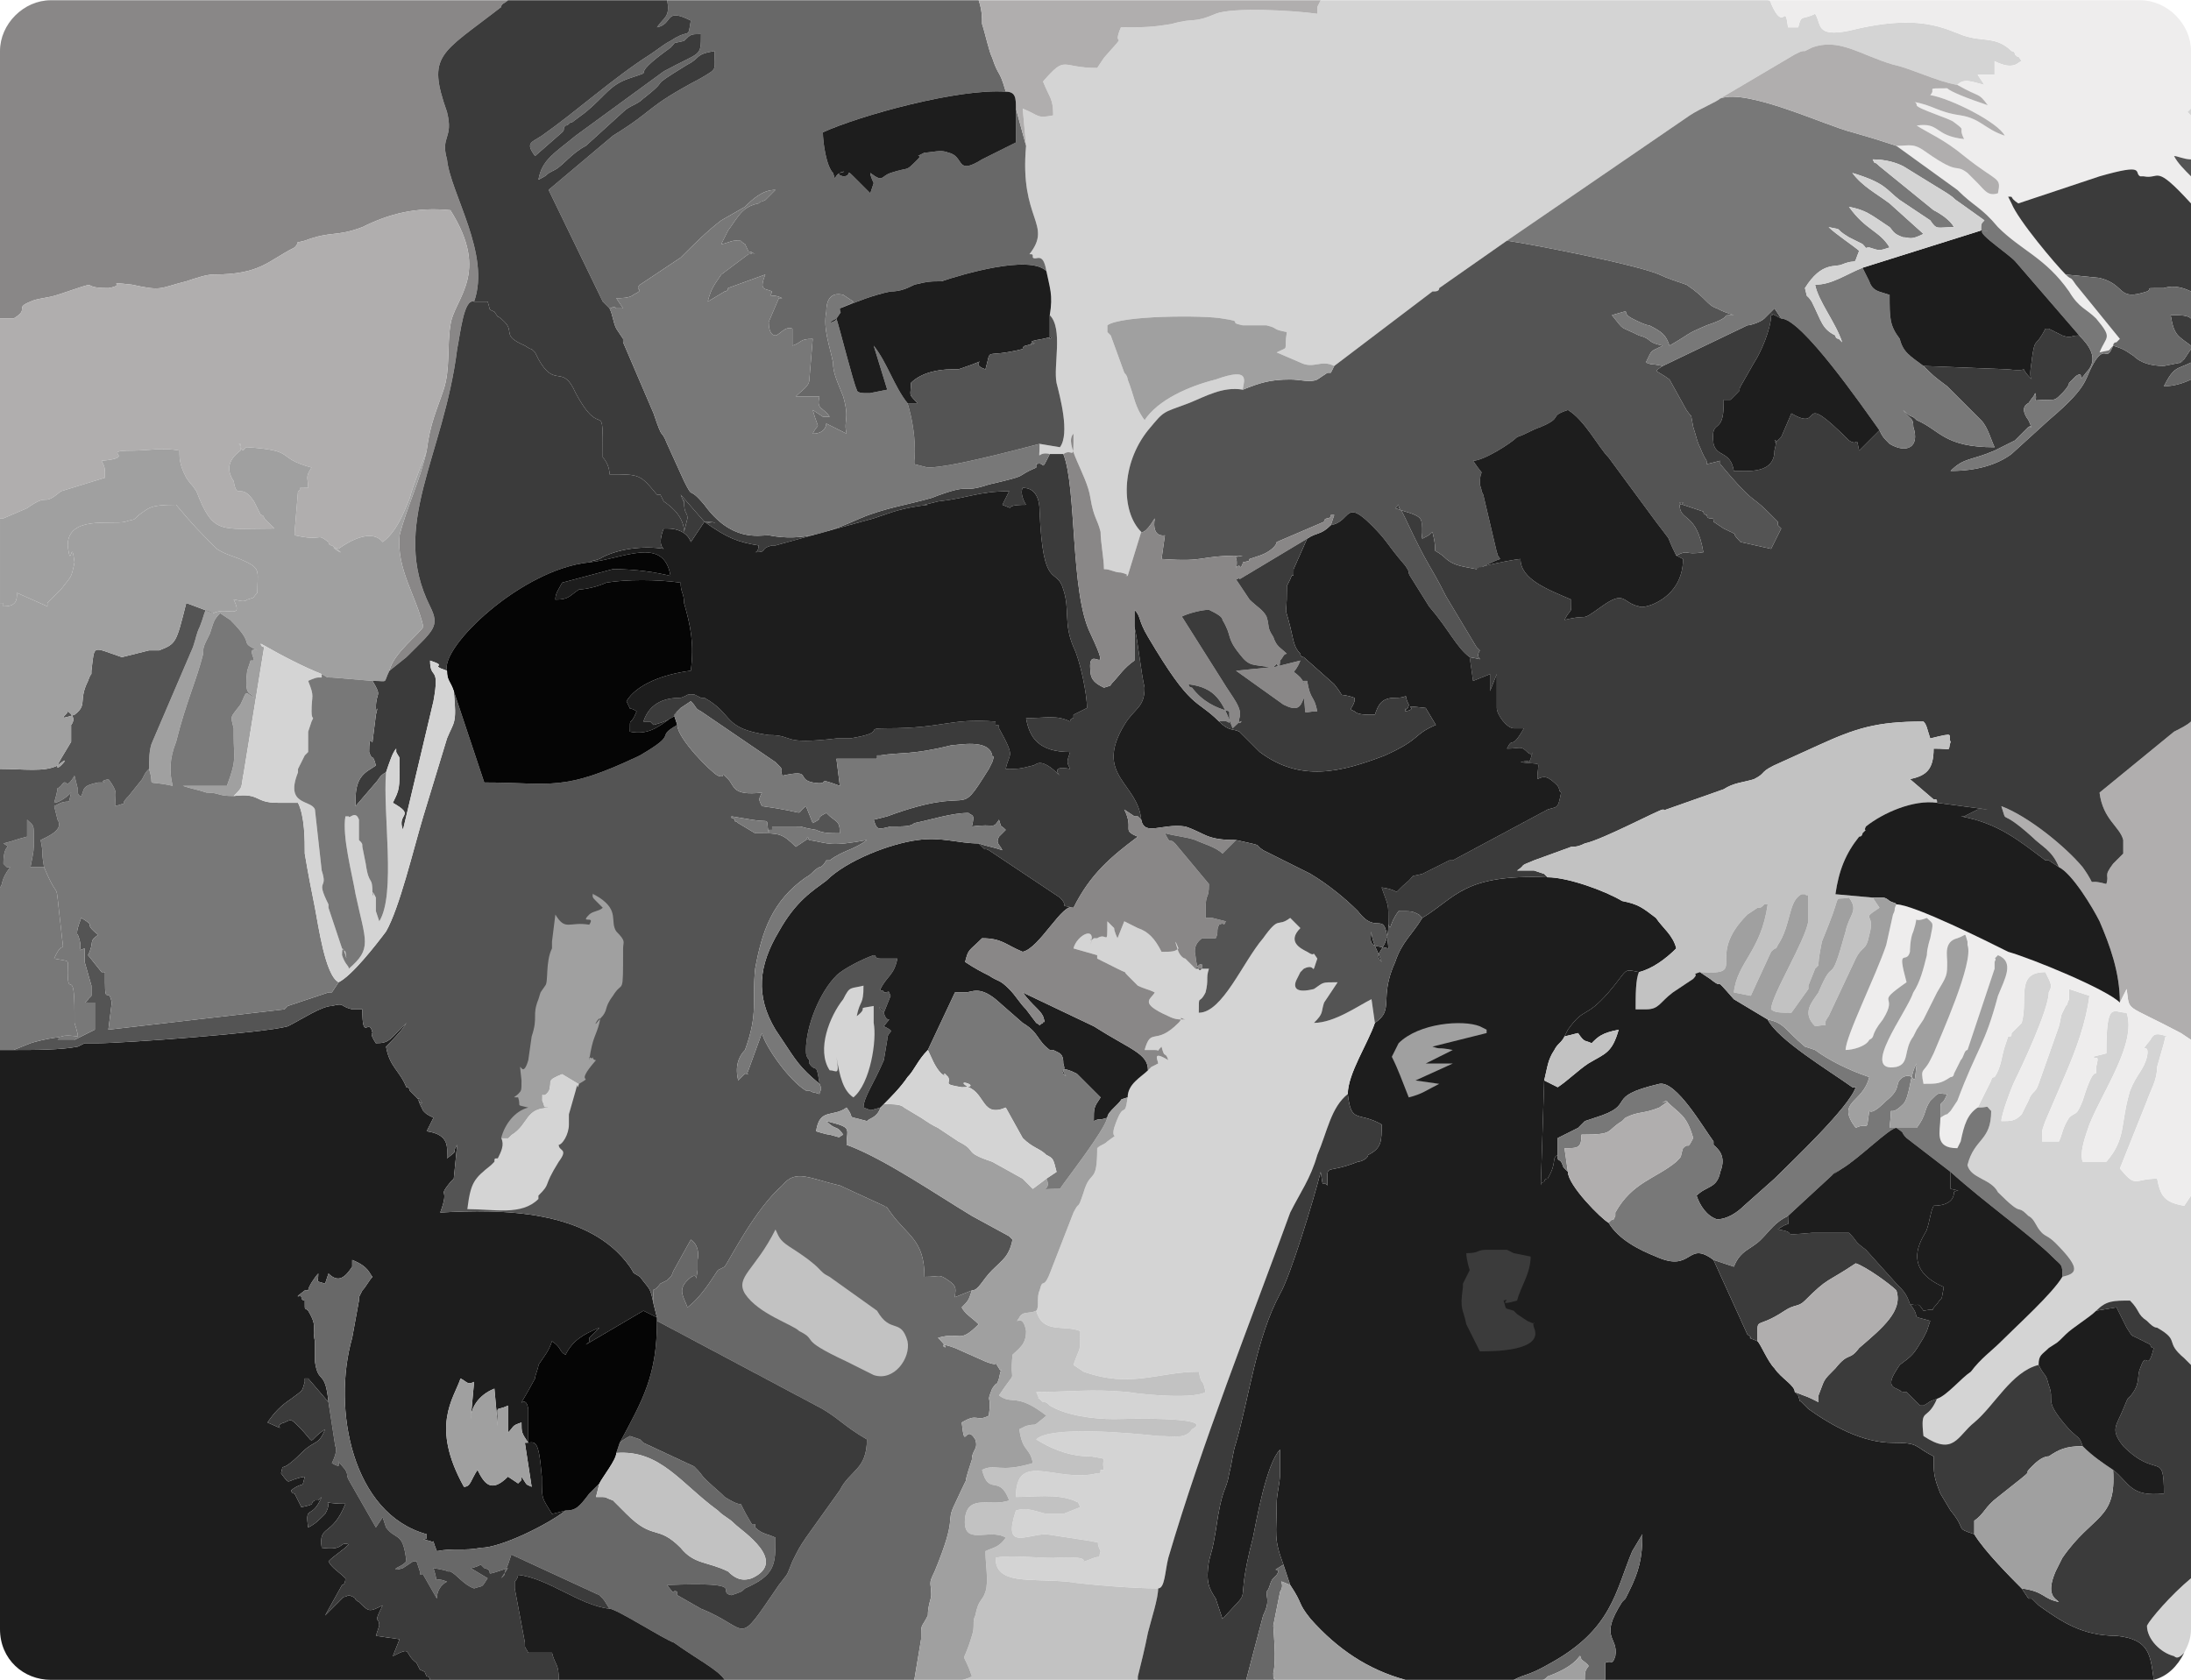
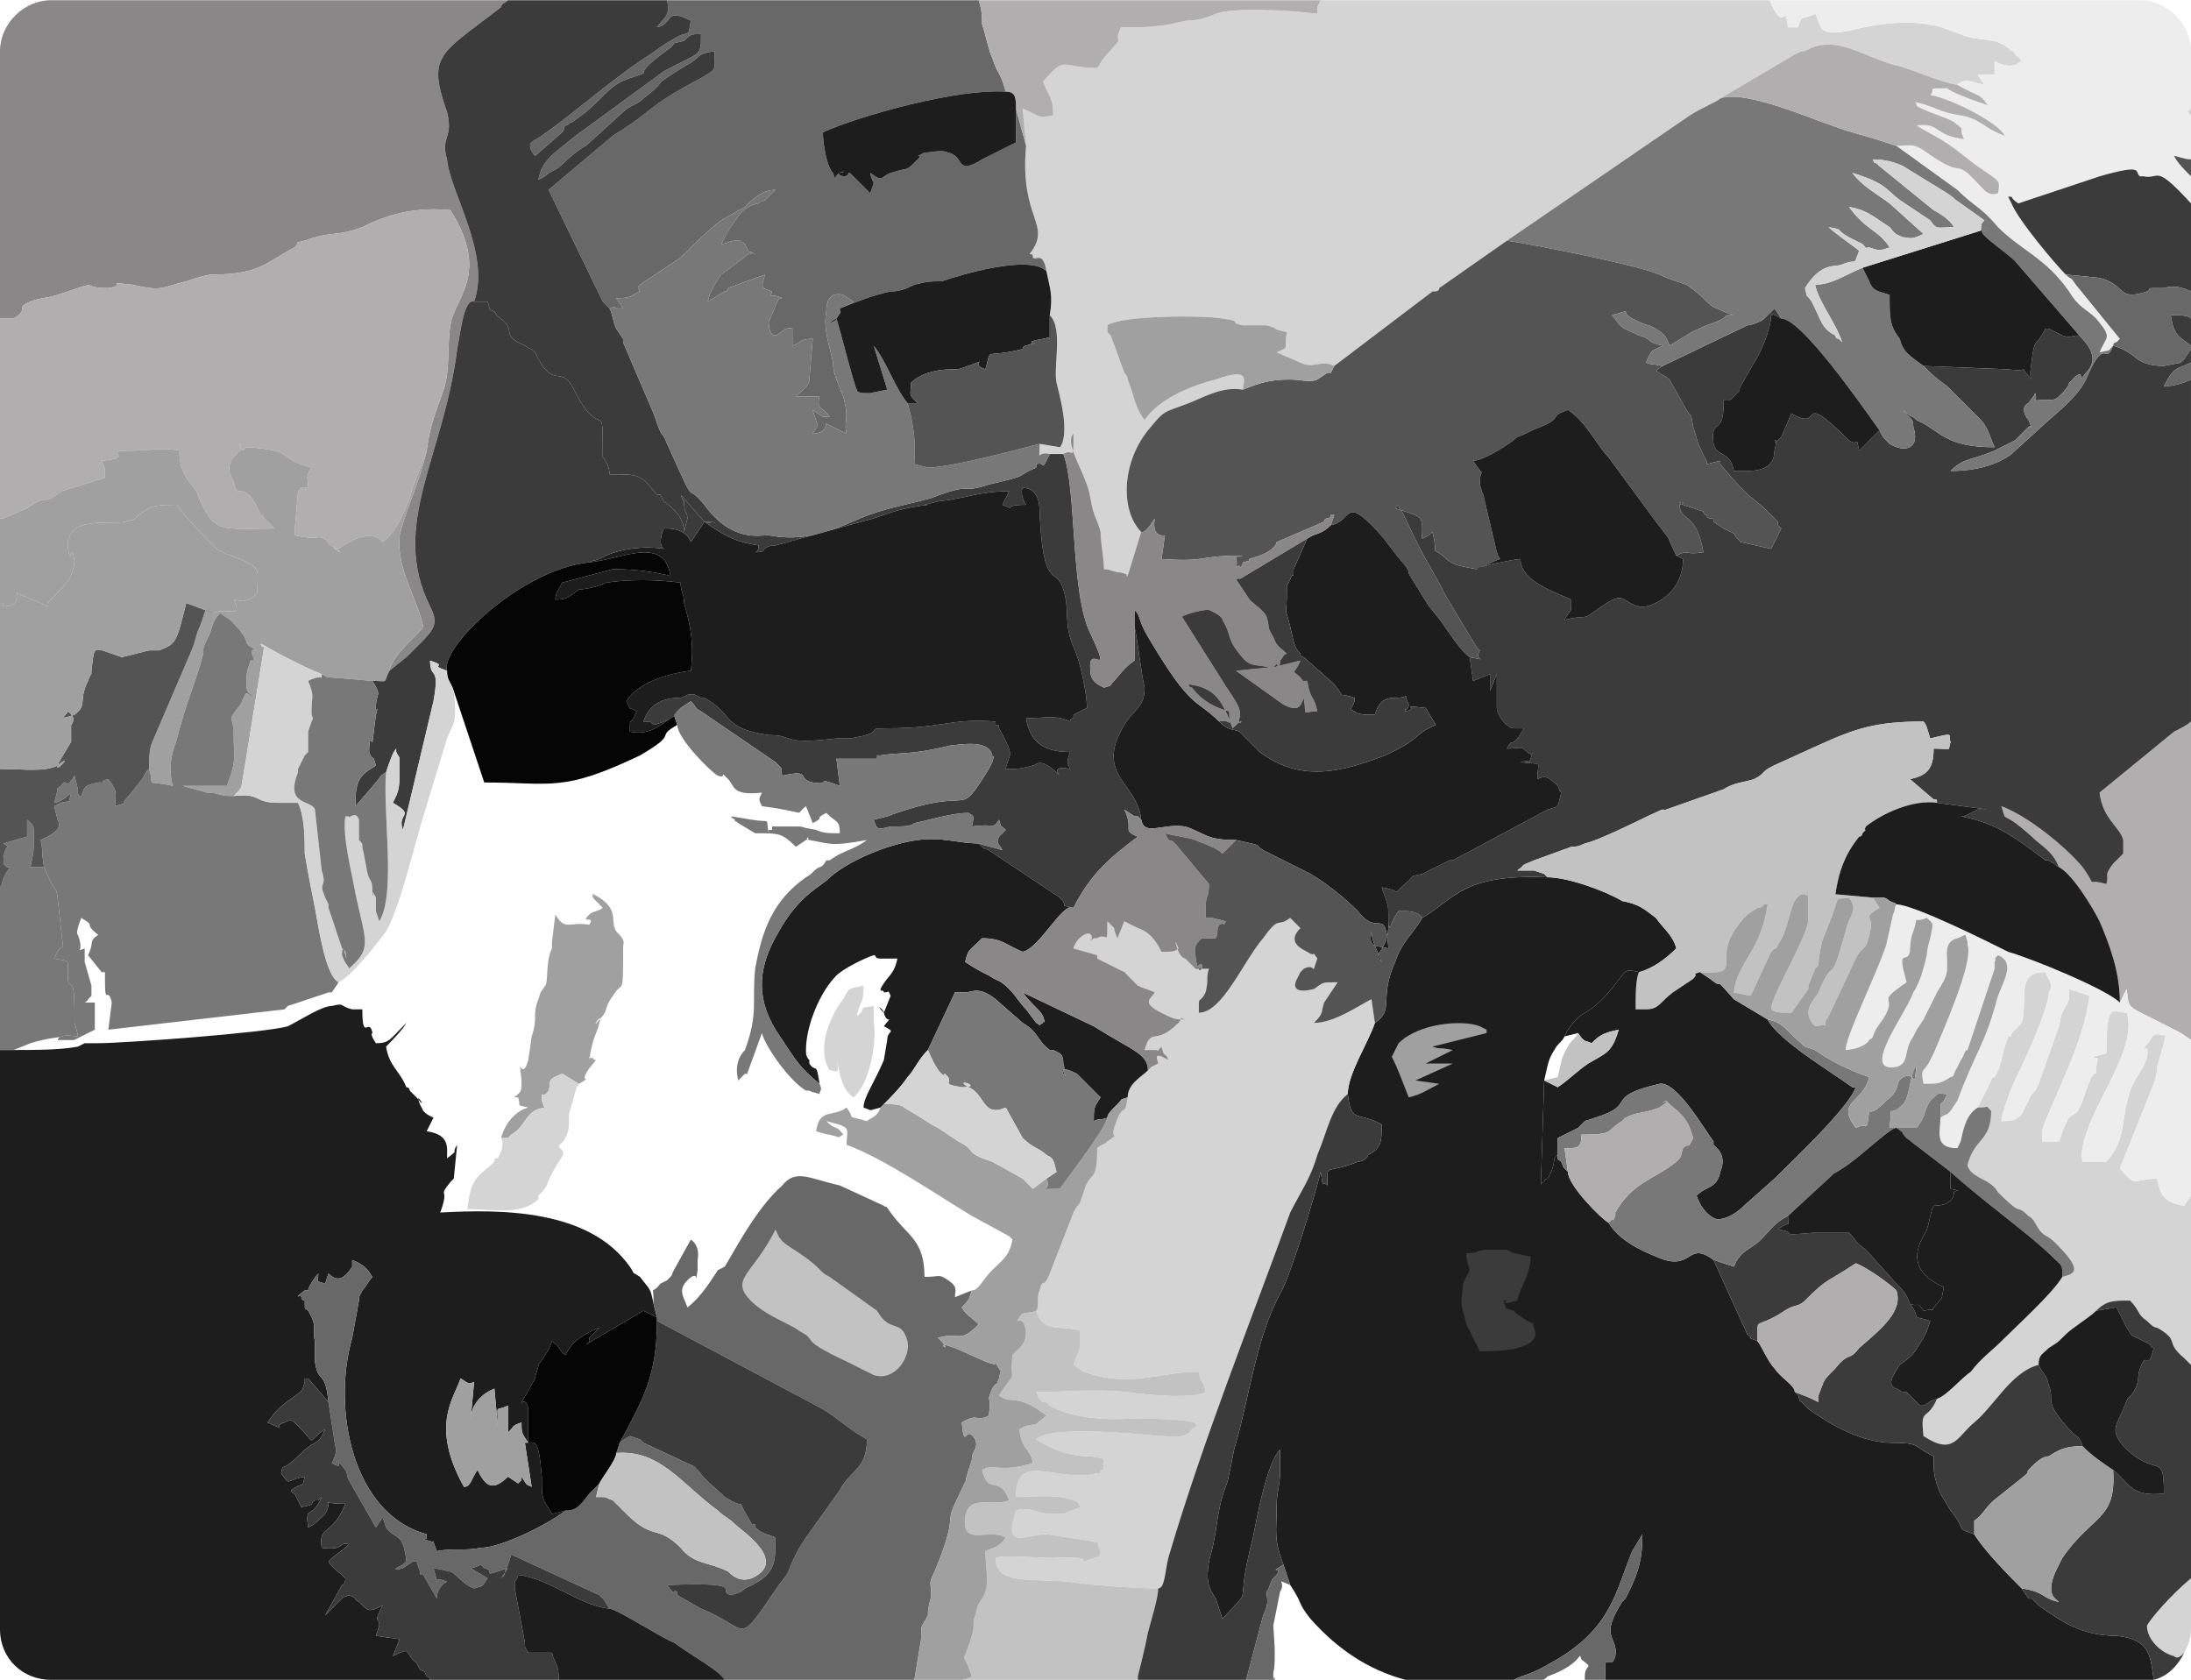
<svg xmlns="http://www.w3.org/2000/svg" xml:space="preserve" width="1.99in" height="1.526in" version="1.0" style="shape-rendering:geometricPrecision; text-rendering:geometricPrecision; image-rendering:optimizeQuality; fill-rule:evenodd; clip-rule:evenodd" viewBox="0 0 647 496">
  <defs>
    <style type="text/css">
   
    .fil11 {fill:#050505}
    .fil0 {fill:#1D1D1D}
    .fil3 {fill:#3B3B3B}
    .fil5 {fill:#545454}
    .fil7 {fill:#686868}
    .fil9 {fill:#787878}
    .fil1 {fill:#898787}
    .fil8 {fill:#A0A0A0}
    .fil2 {fill:#B0AEAE}
    .fil10 {fill:#C2C2C2}
    .fil4 {fill:#D4D4D4}
    .fil6 {fill:#EEEDED}
   
  </style>
  </defs>
  <g id="Layer_x0020_1">
    <g id="_1403716046048">
      <path class="fil0" d="M127 496c0,0 0,-1 -1,-1 -1,-2 0,-1 -2,-2l-1 -2c-4,-3 -1,-5 -7,-2l2 -5 -7 -1 1 -3c0,-3 -2,0 1,-6 -4,2 -4,2 -7,-1 -2,-1 0,-1 -3,-2 -2,1 -1,0 -2,1l-5 5 5 -9c0,0 1,0 1,-2 -2,-2 -4,-3 -5,-5 2,-2 4,-3 6,-5 -3,-1 -1,2 -8,1 -1,-7 3,-3 7,-13 -9,0 -3,-2 -6,3 -2,2 -3,3 -5,4 -1,-7 1,-2 4,-9l-1 1c-1,0 -1,0 -1,0 -2,1 1,1 -4,2l-2 -4c0,0 -1,0 -1,-1 4,-3 3,0 4,-4 -6,1 -4,3 -7,-1 1,-4 -1,1 6,-6 4,-4 5,-2 7,-7 -6,4 -2,5 -8,-1 -2,-2 -2,-2 -4,-1 -4,1 2,3 -5,0 2,-3 4,-5 7,-7 4,-3 3,-2 4,-5l0 -1c1,0 1,0 1,0l6 7c-1,-10 -3,-5 -4,-12l0 -6c-1,-4 1,-4 -2,-9 -1,-1 -1,0 -1,-2l0 -1c0,0 -1,0 -1,-1 0,-1 -3,1 1,-2 0,0 0,0 0,0l1 0c0,-1 2,-4 3,-5 0,0 0,0 0,0 0,3 -1,2 2,3l1 -3c3,3 5,1 7,-2 0,0 0,-1 0,-1 0,0 0,0 0,-1 5,2 5,4 6,5 -1,1 -2,3 -3,4l-1 2c0,0 0,1 0,1l-2 11c-6,21 0,52 22,58 0,0 0,0 0,1 0,0 0,0 0,0 0,1 -3,0 1,1 2,1 0,-2 2,3 5,-1 8,0 13,-1 6,0 20,-7 25,-11l-4 1c-3,-5 -3,-4 -3,-11 -1,-12 -2,-10 -5,-10l2 13c-2,-1 -1,0 -3,-3 0,0 0,0 0,1 0,0 -1,1 -1,1l-3 -2c-5,5 -7,2 -9,-2 -2,3 -2,5 -4,5 -10,-18 -3,-26 -1,-32 2,1 2,2 4,1l-1 11c0,-3 2,-7 7,-9l1 11c0,-7 -1,-4 3,-6l0 8c2,-2 1,-2 4,-3 0,3 0,3 2,6 0,-3 0,-8 0,-10 -1,-6 -5,4 2,-9 0,-1 1,-3 1,-4 2,-3 3,-4 4,-7 3,2 2,3 4,4 2,-4 5,-6 10,-8l-3 3c0,2 0,1 -1,2l17 -10 4 2 -1 -4c-1,-5 -1,-4 -4,-8 -3,-2 -1,0 -3,-3 -12,-17 -38,-17 -56,-16 3,-8 -1,-4 3,-9 0,0 1,-1 1,-1l1 -10c-2,3 1,1 -3,4 0,-3 1,-7 -6,-8l2 -4c-2,-1 -2,-1 -3,-2l-1 -2c-2,-5 3,3 -1,-2l-2 -2c0,0 0,-1 -1,-1 -2,-5 -5,-6 -6,-12 1,-1 5,-5 6,-7 -5,5 -5,6 -9,6 -2,-3 -1,-3 -1,-3 -1,-5 -3,3 -3,-7 0,0 -1,0 -1,0l-2 0c-4,-1 -2,-2 -6,-1 -3,0 -9,4 -13,6 -7,2 -49,5 -56,5 0,0 -3,0 -4,0l-2 1c-5,1 -13,1 -19,1 -1,0 -2,0 -4,0l0 171c0,9 7,15 15,15l112 0z" />
      <path class="fil0" d="M420 271c-3,5 -6,7 -8,13 -5,11 0,14 -6,18 -2,6 -8,15 -8,21 1,9 3,5 10,9 0,5 0,7 -4,9 0,1 -2,2 -3,2 -10,4 -9,0 -9,7 -2,-2 -1,2 -2,-4 -2,8 -9,31 -12,36 -7,13 -9,30 -13,44 -1,3 -1,5 -2,9 -1,6 -2,3 -4,17 -1,6 -1,5 -2,9 -1,6 0,8 2,11l2 6c10,-11 3,-1 9,-24 1,-5 4,-22 8,-26l0 7c0,3 -1,6 -1,9 0,9 -1,10 2,18l2 6c4,6 2,5 6,10 8,9 17,15 28,18l30 0c0,0 1,0 2,0 4,-2 4,-1 11,-5 18,-10 19,-21 24,-33l3 -5c0,7 -1,11 -4,17 0,0 -1,2 -1,2 0,0 -1,1 -1,1 -7,11 -1,10 -2,16 -1,3 -1,1 -3,2l0 5 158 0c1,0 3,0 4,0 -1,-7 -1,-12 -11,-13 -10,0 -16,-4 -23,-9 -1,-1 -2,-2 -2,-2 0,0 -1,0 -1,0l-2 -3c-3,-3 -11,-11 -14,-16 -6,-2 -2,-1 -7,-7l-3 -5c-2,-5 -2,-6 -2,-11 -6,-3 -4,-4 -12,-4 -9,0 -18,-5 -25,-10 -2,-2 0,0 -2,-2 -1,-1 0,1 -1,-2 0,0 0,0 -1,-1 0,-2 -4,-4 -6,-7 -2,-2 -4,-7 -5,-8 -5,-2 0,0 -3,-2l-10 -22c-8,-6 -6,4 -17,-1 -5,-2 -11,-5 -14,-10 -2,-1 -12,-11 -12,-15 -2,-2 -1,-1 -2,-3 -1,-1 -1,0 -1,-2 -2,1 0,2 -3,7 -1,0 -1,1 -1,1 -1,0 -1,1 -1,1l1 -31c1,-4 1,-6 3,-9 1,-2 2,-2 3,-4l1 -2c5,-7 5,-3 12,-11 6,-7 4,-7 9,-6 4,-1 8,-4 11,-7 -1,-4 -4,-6 -6,-9 -4,-3 -5,-4 -10,-5 -5,-3 -16,-7 -22,-7 -25,-1 -27,6 -37,12z" />
      <path class="fil1" d="M0 94c1,0 3,0 4,0 5,-3 0,-3 5,-5 2,-1 5,-1 8,-2 15,-5 5,-2 15,-2 6,-1 -2,-2 7,-1 9,2 8,1 16,-1 3,-1 6,-2 8,-2 14,0 16,-4 24,-8 2,-2 -1,-1 3,-2 8,-3 9,-1 17,-4 8,-4 16,-6 26,-5 12,19 1,26 0,34 -1,6 0,13 -2,19 -2,6 -4,10 -5,18 -2,9 -6,17 -8,25 -1,10 5,18 7,27 -1,2 -9,8 -10,13l5 -4c8,-8 10,-9 7,-15 -12,-24 4,-44 8,-76 1,-5 2,-15 5,-14 5,-14 -7,-32 -8,-42 -2,-7 2,-6 0,-14 -6,-17 -2,-17 16,-31 0,-1 1,-1 2,-2l-135 0c-8,0 -15,7 -15,15l0 79z" />
      <path class="fil2" d="M647 213c-1,1 -3,2 -5,3l-22 18c1,8 6,10 7,14 0,2 0,3 0,4 -1,1 -3,3 -3,3 -3,4 -1,3 -2,6 -7,-2 -2,2 -7,-5 -5,-6 -16,-15 -24,-18 2,6 -1,0 9,9 3,3 6,4 8,9 4,2 10,12 12,16 3,7 6,15 6,24l2 -4c1,7 -1,4 16,13l3 2 0 -94z" />
      <path class="fil3" d="M624 102c-2,5 -2,0 -5,4 -4,6 -1,7 -14,18l-11 10c-4,3 -10,5 -18,5 4,-4 6,-3 13,-6 2,-1 4,-2 6,-3l4 -4c0,0 1,0 1,0 -2,-1 1,2 -1,-2 -3,-4 0,-5 0,-5 2,-3 1,-1 2,-3 1,3 -2,2 4,2 2,0 2,0 4,-2 0,0 2,-2 2,-3 1,-1 0,0 1,-1 0,0 1,-1 1,-1 3,-2 0,3 3,-1 4,-4 1,-8 -2,-11 -3,0 -2,1 -5,0l-4 -2c0,0 0,0 -1,0 -3,6 -3,2 -4,9 0,1 -1,5 0,6 -5,-5 1,-2 -7,-3l-25 -1c3,3 3,3 7,6l10 10c2,2 3,6 4,8 -15,0 -16,-5 -23,-8 -2,-2 -1,0 -4,-3 2,3 3,2 3,5 2,6 -2,8 -7,5 -2,-2 -2,-2 -3,-4l-6 6c-1,-5 0,-1 -3,-3 -16,-16 -7,-2 -17,-8l-3 7c-3,3 -1,1 -2,1 0,0 1,-1 0,3 0,7 -8,6 -12,6 -1,-6 -5,-4 -6,-8 -1,-8 3,-2 3,-12 0,0 0,0 0,-1 1,0 1,0 1,0 0,0 1,0 1,0l1 -1c3,-3 1,-1 2,-3l4 -7c2,-3 5,-10 5,-14 2,0 -3,-2 3,1l-2 -3 -3 3c-1,1 -4,2 -5,2l-25 12c-3,2 -2,1 2,4l5 9c2,3 1,0 2,5 1,3 1,4 2,6 2,5 2,3 2,5l4 -1c0,0 0,1 0,1 10,12 9,9 14,14l3 3c0,1 0,1 0,1 0,0 1,1 1,1l-3 6 -9 -2c-4,-4 1,-1 -5,-4l-3 -2c0,-1 0,-1 -1,-1 0,0 0,0 0,0 0,0 0,0 0,0 -1,0 -1,-1 -1,-1 0,0 -1,0 -1,-1l-6 -2c-3,-1 2,-1 -1,0 0,5 5,2 7,14 -6,1 -4,-1 -8,1l2 1c0,12 -12,15 -13,14 -5,-1 -4,-5 -11,0 -7,5 -3,2 -11,4 2,-4 2,-1 2,-6 -7,-3 -15,-6 -15,-12 -1,0 -12,2 -13,3 -5,-1 -7,-1 -10,-4 -4,-3 -1,1 -3,-7 -1,1 -1,1 -3,2 -1,-5 2,-6 -5,-8 0,0 0,0 0,0l-3 -1c2,-2 0,-1 2,1 1,2 0,0 1,2 7,15 7,13 12,23l9 15c0,0 1,1 1,1 0,-1 0,0 0,0 -2,3 3,3 -3,2l1 7 5 -2 0 5 2 -5c0,2 0,5 0,6l0 1c0,0 0,0 0,1l0 2c0,2 3,6 5,6 1,0 2,0 3,0 -4,7 -3,2 -5,6 4,0 4,-1 6,1 2,2 2,-2 1,2 -1,2 1,0 -3,1 7,1 5,-1 5,5 2,-1 3,-1 6,2 1,2 0,1 1,2 -1,5 -1,4 -4,5l-28 15c0,0 -1,0 -1,0l-8 4c-4,1 -2,0 -4,2 -6,5 -1,3 -8,2 2,6 2,4 2,11 0,0 0,0 0,0 1,2 0,0 3,-4 4,0 4,0 6,1l1 1c10,-6 12,-13 37,-12 0,0 -1,-1 -1,-1l-3 -1c-2,0 -4,0 -5,0 3,-2 0,-1 5,-3l11 -4c1,0 2,0 4,-1 5,-1 22,-10 23,-10 2,0 -4,2 1,0l17 -6c3,-2 6,-2 9,-3 4,-2 1,-2 8,-5l11 -5c11,-5 17,-7 31,-7 1,1 1,2 2,5 8,-2 5,-1 6,1 -1,3 1,2 -5,2 0,6 -2,8 -7,9l7 6c1,0 1,0 1,1l15 2c-1,0 -3,0 -3,0l-4 2c0,0 0,0 -1,0 11,2 17,7 25,13 0,0 1,0 1,0l3 2c-2,-5 -5,-6 -8,-9 -10,-9 -7,-3 -9,-9 8,3 19,12 24,18 5,7 0,3 7,5 1,-3 -1,-2 2,-6 0,0 2,-2 3,-3 0,-1 0,-2 0,-4 -1,-4 -6,-6 -7,-14l22 -18c2,-1 4,-2 5,-3l0 -101c-2,1 -5,2 -8,2 3,-6 4,-5 8,-7l0 -4 -2 3c-4,3 2,-1 -1,1l-5 1c-4,0 -7,-1 -9,-3 -3,-2 -3,-2 -6,-3zm23 -8c-1,-1 -3,-1 -6,-1 1,6 2,6 6,9l0 -8z" />
      <path class="fil4" d="M303 43c-2,22 8,23 1,32 1,0 1,0 1,1 1,1 3,-2 4,4 1,5 2,7 1,13 4,4 1,15 2,20 1,4 4,15 1,19l-6 -1c0,6 -1,2 3,3l4 0c3,-2 3,3 3,-6 -3,3 4,12 5,19 1,6 2,6 3,10 0,3 1,8 1,11 2,0 3,1 5,1 4,1 0,1 2,1l4 -13c-6,-6 -6,-20 2,-30 5,-6 4,-5 12,-8 5,-2 10,-5 16,-4 0,-2 3,-7 -8,-3 -8,2 -17,6 -21,12 -3,-4 -3,-7 -5,-12 0,0 0,-1 -1,-2l-4 -11c0,0 -1,-1 -1,-1 0,0 0,0 0,-1l0 -1c4,-3 29,-3 34,-2 7,1 1,1 6,2 2,0 4,0 7,0 4,1 1,1 6,2 -1,6 1,4 -3,6l7 3c4,2 6,-1 10,1l29 -22c1,0 2,0 2,-1l20 -14 54 -37c3,-2 8,-4 9,-5l22 -13c2,-1 2,-1 3,-1l2 -1c8,-3 14,2 24,5 5,1 13,5 19,6 2,-2 4,-1 8,0l-2 -3c2,0 3,0 5,0l0 -4c6,3 7,0 8,0 -2,-3 0,0 -2,-2 0,-1 -1,-1 -1,-1 -4,-4 -8,-3 -12,-4 -6,-1 -12,-8 -36,-2 -10,2 -8,-2 -10,-5 -4,2 -4,0 -5,4l-3 0c-1,-8 -1,2 -5,-7 0,0 0,-1 -1,-1l0 0 -132 0 -1 2c0,1 0,1 0,2 -7,-1 -25,-2 -30,0 -7,3 -6,1 -13,3 -6,1 -8,1 -15,1 -3,7 3,0 -5,9l-2 3c-11,0 -9,-4 -16,4 2,5 3,5 3,10 -5,1 -4,0 -9,-2l1 11z" />
-       <path class="fil5" d="M100 290l-2 3c0,0 0,0 -1,0 0,0 -3,1 -3,1l-9 3c0,0 -1,1 -1,1 0,0 0,0 0,0l-52 6 1 -8c-1,-5 -2,1 -2,-6 0,0 0,0 0,-1l0 -1c0,0 0,-1 0,-1 -1,0 -1,0 -1,0l-4 -5c2,-4 0,-4 3,-6 -5,-4 0,-2 -5,-5 -2,5 -1,5 -1,5 2,5 -1,5 2,4 0,3 0,1 0,4l2 7c0,3 0,-5 0,3 0,0 -1,1 -1,1 0,1 -3,1 2,1l0 8 -6 3c-1,-2 -10,0 -13,1l-5 2c6,0 14,0 19,-1l2 -1c1,0 4,0 4,0 7,0 49,-3 56,-5 4,-2 10,-6 13,-6 4,-1 2,0 6,1l2 0c0,0 1,0 1,0 0,10 2,2 3,7 0,0 -1,0 1,3 4,0 4,-1 9,-6 -1,2 -5,6 -6,7 1,6 4,7 6,12 1,0 1,1 1,1l2 2c4,5 -1,-3 1,2l1 2c1,1 1,1 3,2l-2 4c7,1 6,5 6,8 4,-3 1,-1 3,-4l-1 10c0,0 -1,1 -1,1 -4,5 0,1 -3,9 18,-1 44,-1 56,16 2,3 0,1 3,3 3,4 3,3 4,8 0,-7 -1,-2 2,-6 0,0 2,-1 2,-1 2,-2 1,-1 2,-3l5 -9c3,2 2,6 2,6l0 1c0,1 0,1 0,1l0 1c-1,6 1,-1 -3,3 -3,3 -1,5 0,8 4,-3 7,-8 9,-11l2 -1c2,-3 9,-17 17,-24 4,-5 8,-2 17,0l13 6c1,1 0,-1 2,2 5,7 10,8 10,19 5,0 4,-1 7,1 3,2 2,3 2,5l5 -2c2,0 3,-3 6,-6 3,-3 5,-4 6,-9 0,0 -1,-1 -1,-1l-11 -6c-10,-6 -26,-17 -37,-21 0,-5 2,-5 -6,-7 3,3 3,1 5,4 -2,1 0,1 -4,0 -1,0 -4,-1 -4,-1 1,-7 5,-4 9,-7 3,4 -1,2 6,4 1,-1 3,-1 4,-4 -4,1 -2,1 -5,0 0,-3 3,-7 6,-14l1 -6c0,-3 3,-2 -1,-4 3,-4 1,0 0,-4 0,-1 -3,-3 0,0l2 -5c-1,-2 0,-1 -2,-1 0,-1 -1,0 -1,-1 2,-4 4,-4 5,-9l-5 0c-2,0 -1,-1 -2,-1 -3,1 -9,4 -11,6 -5,5 -9,15 -9,22 0,1 0,2 1,3 0,0 0,1 0,1 2,3 2,-1 3,6 1,2 0,2 0,3 -3,-1 -1,0 -3,-1 0,0 0,0 -1,0 -5,-3 -12,-13 -13,-17l-4 11c-1,2 1,1 -1,1l-2 2c-1,-4 0,-7 2,-9 4,-11 2,-14 3,-24 2,-11 5,-20 15,-27 2,-1 2,-2 4,-3 1,0 2,-2 2,-2 0,0 1,0 1,0 4,-3 7,-3 11,-6 -11,2 -11,1 -17,0 -2,-1 1,-1 -1,0l-3 2c-4,-4 -5,-4 -11,-4 0,0 -1,0 -1,0l-5 -3c-1,-1 -1,0 -1,-1 -1,-1 -1,0 -1,-1l6 1c6,1 4,-1 5,4 0,0 0,-1 0,-1 0,0 1,0 1,0 0,0 0,-1 0,-1l7 0c3,0 0,0 6,1 2,1 4,1 7,1 0,-4 -1,-3 -4,-6 -4,2 0,1 -4,3l-2 -5c-4,3 2,2 -13,0 -1,-2 -1,-2 0,-4 -9,1 -8,-2 -10,-4 -3,-3 0,0 -3,-1 -2,-1 -12,-11 -12,-15 -7,4 1,2 -11,9 -23,11 -26,8 -46,8l-9 -27c1,10 0,9 -2,14l-7 23c-3,10 -7,27 -11,34 -3,4 -10,13 -14,15z" />
      <path class="fil2" d="M0 153c0,0 1,0 1,0l7 -3c7,-5 4,0 10,-5l13 -4c0,-3 0,-3 -1,-5 11,-1 -1,-3 9,-3 5,0 9,-1 14,0 0,0 0,-4 0,1 0,3 1,5 2,7 2,3 1,1 3,4 5,13 7,11 23,11l-3 -3c0,0 0,-1 -1,-1l-2 -4c-4,-6 -5,0 -6,-6 -2,-3 -2,-6 2,-9l0 -2c-1,0 0,0 0,1 1,2 1,0 2,0 15,1 8,3 19,6 -2,3 -1,3 -1,6 0,0 3,0 -1,0 -3,0 0,0 -2,1l-1 12c0,0 0,1 0,1 9,2 6,-1 10,2 0,0 0,1 1,1 7,5 -3,-1 2,1 0,0 9,-7 13,-2 4,-3 6,-8 8,-13 1,-4 4,-11 5,-14 1,-8 3,-12 5,-18 2,-6 1,-13 2,-19 1,-8 12,-15 0,-34 -10,-1 -18,1 -26,5 -8,3 -9,1 -17,4 -4,1 -1,0 -3,2 -8,4 -10,8 -24,8 -2,0 -5,1 -8,2 -8,2 -7,3 -16,1 -9,-1 -1,0 -7,1 -10,0 0,-3 -15,2 -3,1 -6,1 -8,2 -5,2 0,2 -5,5 -1,0 -3,0 -4,0l0 59z" />
      <path class="fil6" d="M578 25c7,4 6,2 9,6 -6,-2 -11,-4 -12,-5 -7,0 -3,0 -5,2 6,1 20,8 22,12 -6,-2 -7,-5 -13,-6 -7,-1 -8,-3 -14,-4 0,0 1,0 1,1 0,1 10,4 11,5 4,3 1,1 3,5 -9,-1 -7,-5 -14,-4 3,2 8,4 14,9 10,8 11,6 10,11 -3,1 -4,-1 -6,-3l-3 -3c-4,-3 -2,1 -12,-6 -4,-3 -5,-2 -9,-2l18 13c5,5 7,5 12,11 7,7 14,9 21,19 3,5 5,5 8,8 5,6 3,5 1,10 4,-1 2,0 4,-2 0,0 0,-1 1,-1l1 -1 -13 -16c-2,-3 -1,-1 -3,-3 -3,-3 -14,-16 -16,-21l-1 -2c2,0 0,0 3,2l24 -8c14,-4 10,-1 12,0 0,0 1,0 1,0 5,1 3,-4 14,8l0 -8c-2,-2 -4,-4 -5,-6 1,0 3,1 5,1l0 -13 -1 -1 1 -1 0 -17c0,-8 -7,-15 -15,-15l-110 0 0 0c1,0 1,1 1,1 4,9 4,-1 5,7l3 0c1,-4 1,-2 5,-4 2,3 0,7 10,5 24,-6 30,1 36,2 4,1 8,0 12,4 0,0 1,0 1,1 2,2 0,-1 2,2 -1,0 -2,3 -8,0l0 4c-2,0 -3,0 -5,0l2 3c-4,-1 -6,-2 -8,0z" />
      <path class="fil7" d="M193 385l1 4 0 1 47 25c6,3 8,6 15,10 0,9 -5,9 -8,15l-10 14c-2,3 -2,3 -4,7 -2,5 -1,3 -4,7 -13,19 -8,13 -23,7l-7 -4c0,0 0,0 0,-1 -2,-1 0,2 -3,-2 25,-1 14,2 19,3 3,-1 3,-1 4,-2 9,-4 9,-7 9,-15 -2,-1 -4,-1 -6,-3l0 -1c-1,0 -1,0 -1,0 -6,-10 0,-3 -8,-8l-1 -1c-8,-7 -4,-4 -8,-8l-15 -7c0,0 0,0 -1,-1l-3 -1c0,0 -2,1 -3,2l-1 3c13,-1 19,9 30,17 2,2 3,2 5,4 2,2 16,11 5,16 -3,1 -5,0 -7,-2 -6,-3 -10,-2 -14,-7 -7,-7 -8,-2 -16,-10l-4 -4c-3,-1 -1,-1 -5,-1l1 -4 -3 3c-3,4 -4,5 -7,5 -5,4 -19,11 -25,11 -5,1 -8,0 -13,1 -2,-5 0,-2 -2,-3 -4,-1 -1,0 -1,-1 0,0 0,0 0,0 0,-1 0,-1 0,-1 -22,-6 -28,-37 -22,-58l2 -11c0,0 0,-1 0,-1l1 -2c1,-1 2,-3 3,-4 -1,-1 -1,-3 -6,-5 0,1 0,1 0,1 0,0 0,1 0,1 -2,3 -4,5 -7,2l-1 3c-3,-1 -2,0 -2,-3 0,0 0,0 0,0 -1,1 -3,4 -3,5l-1 0c0,0 0,0 0,0 -4,3 -1,1 -1,2 0,1 1,1 1,1l0 1c0,2 0,1 1,2 3,5 1,5 2,9l0 6c1,7 3,2 4,12l2 13c0,0 1,1 -1,5 5,3 -1,-4 4,2 1,2 0,1 1,3l8 14 2 -3 1 3c3,4 5,1 6,10 -1,1 -1,1 -3,2 0,0 -1,1 2,0l3 -2c1,0 1,0 1,0l1 3c0,1 0,1 1,1l4 7c0,-2 1,-4 3,-5 -5,-2 -2,2 -4,-4 6,1 3,1 5,1 2,1 4,4 7,5 3,-1 2,0 4,-3l-5 -3c1,0 3,-1 3,-1l1 1c4,1 -2,3 7,0l-2 3c2,-2 0,0 2,-4 0,0 0,0 0,0 0,0 1,-3 1,-3l26 12c2,2 1,1 3,4 2,0 16,9 19,10 7,5 13,8 15,11l56 0 2 -12c0,-5 0,-3 2,-7 0,-3 1,-5 1,-6 0,-4 -1,-3 1,-7 7,-17 3,-14 6,-20 6,-13 1,-1 5,-13 0,-3 2,-3 1,-6 -3,-5 -3,4 -4,-5 5,-3 4,0 8,-2 1,-7 -1,-3 1,-8 2,-3 1,0 2,-3 1,-5 1,-1 0,-3 -2,-3 1,0 -4,-2l-9 -4c-8,-3 1,3 -5,-3 7,-2 6,2 12,-4 -2,-2 -4,-3 -5,-5 2,-2 2,-2 3,-5l-5 2c0,-2 1,-3 -2,-5 -3,-2 -2,-1 -7,-1 0,-11 -5,-12 -10,-19 -2,-3 -1,-1 -2,-2l-13 -6c-9,-2 -13,-5 -17,0 -8,7 -15,21 -17,24l-2 1c-2,3 -5,8 -9,11 -1,-3 -3,-5 0,-8 4,-4 2,3 3,-3l0 -1c0,0 0,0 0,-1l0 -1c0,0 1,-4 -2,-6l-5 9c-1,2 0,1 -2,3 0,0 -2,1 -2,1 -3,4 -2,-1 -2,6z" />
      <path class="fil7" d="M197 0c1,5 -1,5 -3,8 5,-1 2,-6 10,-2 -1,6 0,2 -6,6 -2,1 -3,2 -6,4 -11,7 -22,17 -32,24 -3,2 -5,2 -2,6l8 -7c1,-1 0,-1 1,-2 1,0 1,-1 2,-1l4 -3c6,-5 7,-8 13,-10 9,-3 -2,1 12,-9 2,-2 0,-1 4,-2 2,-2 2,-2 5,-2 0,7 0,5 -11,11l-26 19c-6,5 -10,7 -11,13 4,-2 1,-1 5,-3 2,-1 5,-5 9,-7l11 -10c2,-2 4,-2 6,-4 9,-7 0,-2 13,-10 4,-2 2,-3 8,-4 0,6 1,5 -4,8 -17,9 -13,9 -26,17l-19 16 16 33c0,0 2,2 2,2 1,0 1,-1 2,0l2 0c0,0 0,0 0,0l-2 -3c1,0 4,0 5,-1 4,-2 0,-1 2,-3l12 -8c4,-4 8,-8 12,-11l7 -4c2,-2 5,-5 9,-5l-3 3c-2,1 -1,0 -2,1 -5,1 -6,4 -9,8l-2 4c1,0 3,-1 4,-1 3,0 1,0 3,1 2,4 0,1 3,3 -2,-1 0,0 -2,0l-8 6c-2,3 -3,4 -4,8l5 -3c0,0 1,0 1,-1l11 -4c-2,5 0,4 2,5 -1,3 -1,0 3,2 0,0 0,0 -1,0l-3 7c0,3 1,4 2,4 1,0 3,-3 5,-2l0 5c3,-1 2,-2 6,-2l-1 12c0,2 -2,3 -4,5l7 0c-1,4 1,3 3,6 0,0 -2,0 -2,0l-3 -2c2,7 2,3 0,7 4,0 4,-3 4,-3l6 3c-1,-4 1,-4 -1,-11 -2,-5 -3,-7 -3,-10 -1,-5 -3,-10 -2,-15 0,-3 1,-6 5,-5l3 2c-1,1 -2,1 -4,2 5,-2 10,-4 15,-5 3,0 5,-1 7,-2 4,-1 5,-1 8,-1 6,-2 26,-8 31,-3 -1,-6 -3,-3 -4,-4 0,-1 0,-1 -1,-1 7,-9 -3,-10 -1,-32l-3 -11 0 10 -10 5c-8,5 -5,-1 -10,-2 -2,-1 -5,0 -7,0 -4,2 0,0 -2,2 -4,4 -2,2 -8,4 -3,1 -2,3 -6,0 0,1 1,3 1,3l-1 3c-2,-2 -2,-2 -4,-4 -4,-4 -1,-1 -4,-1 -4,-1 3,-2 -1,-1 -2,1 -1,3 -2,0 -2,-2 -3,-9 -3,-12 11,-5 40,-13 54,-12 -2,-7 -2,-4 -4,-10 -1,-2 -2,-7 -3,-10 0,-2 0,-4 -1,-7l-92 0z" />
      <path class="fil8" d="M0 178l1 0c0,1 0,1 0,1 4,0 4,-2 4,-4l9 4c0,-1 0,-1 0,-1l4 -4c3,-4 3,-3 4,-8 -1,-8 -1,3 -2,-5 0,-9 13,-6 17,-7 3,-1 2,0 4,-2 3,-2 3,-3 11,-3 5,6 7,8 12,13 3,2 5,2 9,4 4,2 3,3 3,9 -2,2 0,1 -3,2 -1,1 -3,0 -4,0 3,6 -2,2 -6,4 -3,-2 -2,-1 -4,4 -1,2 -1,3 -2,6l-12 28c-1,2 -1,6 -1,8 2,6 -2,3 7,5 -1,-4 -1,-8 1,-13 3,-12 6,-18 8,-26 0,-2 0,-2 2,-6 1,-3 1,-4 3,-6l3 2c8,8 2,6 8,9 -3,-1 -1,2 -1,3 0,0 -1,0 -1,0l-1 3c-1,8 1,6 2,8 -3,-2 -2,-2 -4,2 -3,4 -3,3 -2,7 0,0 0,1 0,1l0 1c0,7 1,7 -2,15l-13 0c3,1 4,1 7,2 4,0 3,1 8,1 3,-3 2,-2 3,-7l6 -37c0,0 -1,0 -1,-1 7,4 13,7 18,9 2,1 1,1 3,1 0,0 0,0 0,0l12 1c5,0 3,1 5,-3 1,-5 9,-11 10,-13 -2,-9 -8,-17 -7,-27 2,-8 6,-16 8,-25 -1,3 -4,10 -5,14 -2,5 -4,10 -8,13 -4,-5 -13,2 -13,2 -5,-2 5,4 -2,-1 -1,0 -1,-1 -1,-1 -4,-3 -1,0 -10,-2 0,0 0,-1 0,-1l1 -12c2,-1 -1,-1 2,-1 4,0 1,0 1,0 0,-3 -1,-3 1,-6 -11,-3 -4,-5 -19,-6 -1,0 -1,2 -2,0 0,-1 -1,-1 0,-1l0 2c-4,3 -4,6 -2,9 1,6 2,0 6,6l2 4c1,0 1,1 1,1l3 3c-16,0 -18,2 -23,-11 -2,-3 -1,-1 -3,-4 -1,-2 -2,-4 -2,-7 0,-5 0,-1 0,-1 -5,-1 -9,0 -14,0 -10,0 2,2 -9,3 1,2 1,2 1,5l-13 4c-6,5 -3,0 -10,5l-7 3c0,0 -1,0 -1,0l0 25z" />
      <path class="fil5" d="M394 108l-1 2c-1,0 -1,0 -1,0 0,0 -3,2 -3,2 -2,1 -5,0 -8,0 -6,0 -9,1 -14,3 -6,-1 -11,2 -16,4 -8,3 -7,2 -12,8 -8,10 -8,24 -2,30 0,0 1,1 4,-4 -1,6 3,5 3,5l-1 7c14,1 10,-1 24,-1 -4,1 -1,-1 -2,4 0,0 0,-1 1,-1 0,1 1,0 1,-1 4,-1 1,0 2,-1l3 -1c3,-1 5,-3 5,-4l14 -6c0,-1 1,-1 1,-1 0,0 1,0 1,-1 0,0 0,0 1,0l-1 3c6,-1 4,-8 12,0 5,5 4,5 10,12 2,3 0,1 2,4l5 8c6,7 8,12 12,15 6,1 1,1 3,-2 0,0 0,-1 0,0 0,0 -1,-1 -1,-1l-9 -15c-5,-10 -5,-8 -12,-23 -1,-2 0,0 -1,-2 -2,-2 0,-3 -2,-1l3 1c0,0 0,0 0,0 7,2 4,3 5,8 2,-1 2,-1 3,-2 2,8 -1,4 3,7 3,3 5,3 10,4 3,-1 4,-2 7,-3 -2,-3 0,0 -1,-2l-4 -17c-1,-2 0,0 -1,-3 0,-6 2,-1 -2,-7 3,0 11,-5 13,-7 3,-1 4,-2 7,-3 7,-3 2,-3 8,-5 5,3 9,11 12,14l14 19c6,8 2,2 6,10 4,-2 2,0 8,-1 -2,-12 -7,-9 -7,-14 3,-1 -2,-1 1,0l6 2c0,1 1,1 1,1 0,0 0,1 1,1 0,0 0,0 0,0 0,0 0,0 0,0 1,0 1,0 1,1l3 2c6,3 1,0 5,4l9 2 3 -6c0,0 -1,-1 -1,-1 0,0 0,0 0,-1l-3 -3c-5,-5 -4,-2 -14,-14 0,0 0,-1 0,-1l-4 1c0,-2 0,0 -2,-5 -1,-2 -1,-3 -2,-6 -1,-5 0,-2 -2,-5l-5 -9c-4,-3 -5,-2 -2,-4 -5,-1 -2,0 -5,-1 2,-4 1,-3 5,-5 -5,-1 -3,-2 -7,-3 -6,-3 -4,-1 -8,-6 7,-2 2,-1 6,1 2,1 4,2 5,2 4,2 5,3 6,6 7,-4 4,-3 11,-6 9,-3 3,-3 8,-3 -3,-1 -3,-1 -5,-2 -3,-1 -3,-3 -9,-7 -3,-1 -6,-2 -8,-3 -7,-3 -38,-9 -45,-10l-20 14c0,1 -1,1 -2,1l-29 22z" />
      <path class="fil4" d="M584 327c4,0 2,-1 4,1 0,9 -5,8 -7,16 1,4 7,4 9,8 8,8 5,3 9,7 2,1 2,3 4,5 1,1 2,1 4,3 8,8 6,9 2,10 -3,5 -13,14 -18,19 -3,3 -6,5 -9,9 -3,2 -7,7 -10,8 -3,7 -5,2 -4,11 9,6 10,0 15,-4 6,-5 11,-15 19,-17 0,-3 1,-3 3,-5 3,-2 2,-1 5,-4 2,-2 7,-5 9,-7 3,-3 5,-3 10,-3 3,3 2,4 5,6 1,1 2,2 3,2 7,4 2,4 8,9l2 2 0 -50 -2 3c-6,-1 -7,-3 -8,-8 -7,0 -6,3 -11,-3l8 -20c1,-3 3,-6 3,-10l2 -7c1,-4 0,-1 1,-2 -3,-1 -4,-1 -5,1 -4,5 0,0 -1,5 -1,4 -3,5 -5,10 -3,10 -1,14 -7,21l-7 0c-1,-3 1,-8 2,-11 4,-10 14,-24 11,-33 -4,0 -6,-4 -6,12l-4 1c1,1 2,-1 1,3 0,5 0,-3 -4,10 -2,5 -2,3 -4,5 -2,3 -2,5 -3,7l-5 0c0,-4 0,-3 1,-6l6 -14c3,-7 6,-15 7,-23l-6 -2c0,1 0,3 0,3 -1,2 0,1 -1,2 -2,4 -1,2 -2,6l-6 17c-1,3 -2,2 -3,5l-2 4c-2,2 -3,2 -6,2 0,-2 3,-10 4,-12 2,-4 10,-21 10,-26 1,-2 1,-2 -1,-6 -9,0 -5,8 -7,15l-3 3c0,1 0,1 -1,1l-1 3c-1,3 -1,6 -3,9 -1,0 -1,1 -1,1l-4 8zm63 139c-6,5 -12,12 -13,14 0,4 4,8 8,9 1,1 2,0 3,-1 1,-2 2,-4 2,-7l0 -15z" />
      <path class="fil4" d="M353 286l-3 -3c0,0 0,0 0,0 0,0 -1,0 -2,-2 -2,-6 0,-1 0,-1 -1,1 -2,1 -5,1 -2,-4 -4,-6 -7,-7l-4 -2 -2 5c0,0 -1,-2 -1,-3l-2 -2c0,8 0,3 -3,5 0,0 0,0 -1,0 -2,2 0,-2 -1,2 2,-6 -4,-3 -5,1l7 2c0,0 0,1 0,1l6 3c4,2 1,0 3,2 1,1 2,2 3,3 2,1 3,1 5,2 0,0 0,0 0,0 -1,2 -5,3 4,7 2,1 3,1 5,1 -3,-1 0,-1 -2,1 -7,7 -8,1 -10,8 0,0 1,0 1,0 0,0 0,0 1,0l1 0c2,0 0,1 2,-1 1,4 1,1 2,4 -5,-3 -3,0 -3,1l-2 1c0,0 -1,1 -1,1 -2,2 -6,4 -6,8 -1,7 -1,0 -4,9 -1,4 2,1 -2,4 -1,1 -2,1 -3,2 0,11 -2,6 -4,13 -2,6 -1,2 -3,6l-7 18c-2,5 -2,1 -3,5 -1,2 0,5 -1,6 2,7 8,4 13,6 0,7 0,4 -2,10l3 2c14,5 22,0 34,0 1,5 1,1 2,6 -3,2 -17,1 -23,0 -11,-1 -17,0 -27,0 2,4 -1,0 2,3 1,0 1,0 2,1 5,3 13,4 19,4 1,0 31,-1 23,3 -2,3 -5,2 -10,2 -9,-1 -32,-3 -36,1 8,5 14,5 16,5 6,1 3,0 4,4 0,0 -1,0 -1,0 0,1 0,1 -1,1 -12,3 -24,-7 -24,7 5,0 12,-1 17,1 2,1 1,0 2,2l-5 2c0,0 -5,0 -5,0 -4,-1 -6,-2 -9,-1 -4,12 3,7 9,7l13 2c4,1 1,-1 3,3 -1,3 1,1 -2,2 -8,3 4,-1 -12,0 -5,0 -14,-1 -17,0 0,8 10,6 21,7 7,1 20,2 27,2 2,0 2,-5 3,-9 10,-34 24,-69 36,-102 3,-6 6,-10 8,-17 3,-7 4,-14 9,-18 0,-6 6,-15 8,-21l-1 -7c-4,2 -11,7 -17,7 3,-3 2,-3 3,-6l4 -6c-5,0 -4,0 -7,2 -8,2 -5,-3 -5,-3l1 -2c0,0 0,0 1,-1 0,0 0,0 0,0 4,-2 2,3 4,-3 -2,-3 0,0 -3,-2 -2,-1 -6,-3 -2,-7l-3 -3c-4,3 -3,-1 -8,6 -6,7 -12,22 -19,22 0,-6 0,-2 2,-6 1,-4 0,-4 1,-7l-4 0z" />
      <path class="fil3" d="M150 0c-1,1 -2,1 -2,2 -18,14 -22,14 -16,31 2,8 -2,7 0,14 1,10 13,28 8,42l4 0c1,3 0,2 2,3 2,3 0,0 3,3 3,3 -1,4 6,7 3,2 1,0 3,2l1 2c5,9 7,1 11,10 8,15 8,0 8,19 1,1 2,3 2,5 9,0 9,0 14,6 0,0 0,0 1,0l1 2c3,2 6,5 6,9l1 -4c0,-2 -1,-1 -1,-5 -1,-3 1,3 -1,-2l7 8c3,1 5,0 0,0 7,5 10,6 16,7 0,2 -1,2 -1,2 4,0 1,-1 5,-2 0,0 0,0 1,0 0,0 0,0 0,0 0,0 0,0 0,0l29 -8c6,-2 8,-3 16,-4 0,0 -1,0 -1,0 0,0 0,0 0,0l4 -1c9,-1 12,-3 21,-3l-2 4c5,2 -1,0 7,0 0,0 -2,-3 -1,-5 1,0 5,0 5,7 1,24 5,16 7,23 2,6 0,10 3,17 2,4 4,14 4,18l-4 2c0,0 0,1 0,1 0,0 -1,0 -1,1 -4,-2 -7,-1 -13,-1 1,6 4,10 13,10 -1,3 -1,3 0,5 -5,-1 -4,1 -3,2 -6,-6 -7,-3 -8,-3 -4,1 -4,1 -8,1 1,-5 3,-3 -2,-12 0,-1 0,-1 -1,-1 0,0 0,-1 0,-1 -14,-1 -15,2 -32,2 -8,0 1,1 -11,3l-2 0c0,0 0,0 -1,0l-1 0c-17,2 -12,-1 -20,-1 -14,-2 -10,-6 -19,-11 -1,0 -1,0 -1,0l-2 -1c-3,0 -1,0 -4,1 -4,0 -9,1 -11,7l2 0c1,1 1,1 1,1 0,0 4,-1 5,-2 1,0 3,-3 1,-1 1,-1 2,-2 2,-2l3 -2c2,2 1,2 3,3l22 15c3,3 1,1 2,4 9,-2 4,1 9,2 6,1 0,-2 8,1l-1 -8c4,0 10,0 12,0 0,0 0,0 0,-1 1,0 1,0 1,0 6,-1 9,0 21,-3 2,0 11,-2 12,3 0,1 1,-1 0,2l-1 2c-10,16 -3,4 -30,14 0,0 0,0 0,0l-4 1c1,3 1,3 5,2 4,0 6,0 7,-1 5,-1 11,-3 16,-3 1,1 2,0 1,4 7,-1 6,1 8,-2 1,3 0,1 2,3l-2 2c-1,2 0,2 1,4 -3,-1 -4,-1 -7,-2 3,3 1,1 3,2l21 14c3,3 -1,2 4,3 5,-10 11,-15 19,-21 -5,-2 -1,-2 -4,-8l3 2c0,0 1,0 1,0 0,0 1,1 1,1 -1,-11 -14,-13 -5,-28 3,-5 6,-5 6,-11 -1,-4 -2,-14 -3,-18l0 10c-3,2 -5,5 -6,6 -2,2 0,1 -3,2 -2,-1 -4,-2 -4,-5 -1,-9 7,4 0,-11 -6,-12 -4,-43 -8,-53l-4 0c-3,6 -1,2 -4,3 0,1 0,1 0,1 -7,3 -1,2 -14,5 -9,3 -4,-1 -17,4 -7,2 -14,3 -21,6 -9,4 -17,7 -27,5 -3,0 -11,2 -19,-9 -5,-6 -3,-1 -6,-7l-5 -11c-2,-5 -1,0 -4,-9l-9 -21c0,0 0,-1 0,-1l-2 -3c-1,-2 -1,-4 -2,-6 0,0 -2,-2 -2,-2l-16 -33 19 -16c13,-8 9,-8 26,-17 5,-3 4,-2 4,-8 -6,1 -4,2 -8,4 -13,8 -4,3 -13,10 -2,2 -4,2 -6,4l-11 10c-4,2 -7,6 -9,7 -4,2 -1,1 -5,3 1,-6 5,-8 11,-13l26 -19c11,-6 11,-4 11,-11 -3,0 -3,0 -5,2 -4,1 -2,0 -4,2 -14,10 -3,6 -12,9 -6,2 -7,5 -13,10l-4 3c-1,0 -1,1 -2,1 -1,1 0,1 -1,2l-8 7c-3,-4 -1,-4 2,-6 10,-7 21,-17 32,-24 3,-2 4,-3 6,-4 6,-4 5,0 6,-6 -8,-4 -5,1 -10,2 2,-3 4,-3 3,-8l-47 0z" />
      <path class="fil0" d="M208 154l-4 6c0,0 -1,-4 -7,-4 0,0 -1,0 -1,0 -2,5 0,6 0,6 -6,-1 -14,0 -19,3 -3,1 -1,0 -3,1 10,-1 22,-8 24,4 -4,-1 -10,-2 -17,-2l-15 4c-1,2 -2,3 -2,5 4,0 4,-1 7,-3 2,0 6,-1 8,-2 6,-1 15,-1 22,0 0,3 1,3 1,6 2,7 3,12 2,20 -8,1 -16,4 -19,9 2,4 0,1 3,3 -2,5 -2,1 -2,6 5,1 8,-1 12,-4 -1,1 -5,2 -5,2 0,0 0,0 -1,-1l-2 0c2,-6 7,-7 11,-7 3,-1 1,-1 4,-1l2 1c0,0 0,0 1,0 9,5 5,9 19,11 8,0 3,3 20,1l1 0c1,0 1,0 1,0l2 0c12,-2 3,-3 11,-3 17,0 18,-3 32,-2 0,0 0,1 0,1 1,0 1,0 1,1 5,9 3,7 2,12 4,0 4,0 8,-1 1,0 2,-3 8,3 -1,-1 -2,-3 3,-2 -1,-2 -1,-2 0,-5 -9,0 -12,-4 -13,-10 6,0 9,-1 13,1 0,-1 1,-1 1,-1 0,0 0,-1 0,-1l4 -2c0,-4 -2,-14 -4,-18 -3,-7 -1,-11 -3,-17 -2,-7 -6,1 -7,-23 0,-7 -4,-7 -5,-7 -1,2 1,5 1,5 -8,0 -2,2 -7,0l2 -4c-9,0 -12,2 -21,3l-4 1c0,0 0,0 0,0 0,0 1,0 1,0 -8,1 -10,2 -16,4l-29 8c0,0 0,0 0,0 0,0 0,0 0,0 -1,0 -1,0 -1,0 -4,1 -1,2 -5,2 0,0 1,0 1,-2 -6,-1 -9,-2 -16,-7z" />
      <path class="fil0" d="M393 155c-3,3 -4,2 -7,4l-4 9c0,4 0,0 -1,3l-1 2c0,0 0,1 0,1 0,10 -1,3 1,11 1,4 1,6 3,8 0,1 1,1 1,1l9 8c4,5 0,2 6,4 0,1 0,1 0,1 -1,3 -2,2 0,3 1,1 3,1 6,1 1,-3 2,-5 6,-5 5,0 2,-2 4,2 0,1 -1,2 -1,1 0,0 0,1 0,1 5,-1 -3,-2 6,-1l3 5c-7,3 -4,4 -15,9 -13,5 -25,8 -37,-1l-5 -5c0,0 -1,-1 -1,-1 -2,-1 -3,0 -6,-3 -7,-7 -8,-3 -21,-25 -3,-5 -2,-6 -4,-8l0 5c1,4 2,14 3,18 0,6 -3,6 -6,11 -9,15 4,17 5,28 1,5 6,1 13,2 6,2 6,4 15,4 9,2 5,1 8,3l14 7c5,3 10,7 14,11 6,8 8,-2 9,11 -4,-1 -6,0 -5,-5 0,3 2,6 3,9 -3,-3 2,-3 2,-11 0,-7 0,-5 -2,-11 7,1 2,3 8,-2 2,-2 0,-1 4,-2l8 -4c0,0 1,0 1,0l28 -15c3,-1 3,0 4,-5 -1,-1 0,0 -1,-2 -3,-3 -4,-3 -6,-2 0,-6 2,-4 -5,-5 4,-1 2,1 3,-1 1,-4 1,0 -1,-2 -2,-2 -2,-1 -6,-1 2,-4 1,1 5,-6 -1,0 -2,0 -3,0 -2,0 -5,-4 -5,-6l0 -2c0,-1 0,-1 0,-1l0 -1c0,-1 0,-4 0,-6l-2 5 0 -5 -5 2 -1 -7c-4,-3 -6,-8 -12,-15l-5 -8c-2,-3 0,-1 -2,-4 -6,-7 -5,-7 -10,-12 -8,-8 -6,-1 -12,0z" />
      <path class="fil9" d="M445 71c7,1 38,7 45,10 2,1 5,2 8,3 6,4 6,6 9,7 2,1 2,1 5,2 -5,0 1,0 -8,3 -7,3 -4,2 -11,6 -1,-3 -2,-4 -6,-6 -1,0 -3,-1 -5,-2 -4,-2 1,-3 -6,-1 4,5 2,3 8,6 4,1 2,2 7,3 -4,2 -3,1 -5,5 3,1 0,0 5,1l25 -12c1,0 4,-1 5,-2l3 -3 2 3c6,0 24,26 29,33 1,2 1,2 3,4 5,3 9,1 7,-5 0,-3 -1,-2 -3,-5 3,3 2,1 4,3 7,3 8,8 23,8 -1,-2 -2,-6 -4,-8l-10 -10c-4,-3 -4,-3 -7,-6 -4,-3 -6,-4 -7,-8 -3,-4 -3,-6 -3,-13 -3,-1 -5,-1 -6,-4 -1,-2 -1,-2 -2,-4 -5,2 -9,5 -14,5 1,5 6,11 8,17 0,0 -1,-1 -1,-1 0,0 -1,0 -1,-1 -4,-2 -4,-4 -7,-10 -2,-3 -1,0 -2,-4 5,-8 9,-6 11,-7 5,-2 3,1 5,-4 -1,-1 -7,-5 -9,-7 5,1 1,0 6,3l4 2c2,2 0,1 2,1 3,1 3,1 6,0 -3,-5 -7,-5 -12,-12 5,1 6,2 12,6 1,1 1,2 4,3 2,0 2,1 6,-1l-10 -9c-4,-3 -8,-5 -11,-9 10,3 10,5 14,8 0,0 0,0 0,0l9 6c2,3 2,2 7,2 -1,-2 -4,-4 -6,-5l-16 -13c-2,-2 -1,0 -2,-2 4,0 7,1 9,2l13 8c3,2 1,1 4,3l7 5c-1,1 -1,1 -1,3l2 0c-6,-1 5,6 8,9l19 22c3,3 6,7 2,11 -3,4 0,-1 -3,1 0,0 -1,1 -1,1 -1,1 0,0 -1,1 0,1 -2,3 -2,3 -2,2 -2,2 -4,2 -6,0 -3,1 -4,-2 -1,2 0,0 -2,3 0,0 -3,1 0,5 2,4 -1,1 1,2 0,0 -1,0 -1,0l-4 4c-2,1 -4,2 -6,3 -7,3 -9,2 -13,6 8,0 14,-2 18,-5l11 -10c13,-11 10,-12 14,-18 3,-4 3,1 5,-4 -2,2 0,1 -4,2 2,-5 4,-4 -1,-10 -3,-3 -5,-3 -8,-8 -7,-10 -14,-12 -21,-19 -5,-6 -7,-6 -12,-11l-18 -13c-3,-1 -6,-2 -13,-4 -8,-2 -31,-13 -39,-10 -1,1 -6,3 -9,5l-54 37z" />
      <path class="fil4" d="M647 32l-1 1 1 1 0 -2z" />
      <path class="fil9" d="M44 227c-1,1 -1,1 -2,3l-4 5c-4,4 2,1 -4,3 0,-4 1,-4 -2,-8 -4,1 1,1 -2,1 -1,0 -1,0 -1,0 -5,1 -4,2 -5,4 -1,0 -1,-1 -1,-1 0,0 0,-1 0,-1l-1 -4c0,0 0,0 0,0 -3,5 -2,0 -4,3 -2,2 0,-2 -2,5 1,0 3,-1 5,-3 -1,4 0,2 -3,3 0,0 -2,1 -2,1l1 4c2,3 -3,5 -5,6 1,5 0,2 1,8 5,12 3,1 5,18 1,10 1,2 -2,9 5,1 4,0 4,4 0,8 2,-2 2,12 0,0 0,1 0,2l0 1c0,0 1,3 1,4 -1,0 -5,-1 -6,1l5 0 6 -3 0 -8c-5,0 -2,0 -2,-1 0,0 1,-1 1,-1 0,-8 0,0 0,-3l-2 -7c0,-3 0,-1 0,-4 -3,1 0,1 -2,-4 0,0 -1,0 1,-5 5,3 0,1 5,5 -3,2 -1,2 -3,6l4 5c0,0 0,0 1,0 0,0 0,1 0,1l0 1c0,1 0,1 0,1 0,7 1,1 2,6l-1 8 52 -6c0,0 0,0 0,0 0,0 1,-1 1,-1l9 -3c0,0 3,-1 3,-1 1,0 1,0 1,0l2 -3c-4,-2 -6,-17 -7,-22 -1,-5 -2,-10 -3,-16 0,-4 0,-11 -2,-15 -3,0 -2,0 -6,0 -7,0 -5,-3 -13,-2 -5,0 -4,-1 -8,-1 -3,-1 -4,-1 -7,-2l13 0c3,-8 2,-8 2,-15l0 -1c0,0 0,-1 0,-1 -1,-4 -1,-3 2,-7 2,-4 1,-4 4,-2 -1,-2 -3,0 -2,-8l1 -3c0,0 1,0 1,0 0,-1 -2,-4 1,-3 -6,-3 0,-1 -8,-9l-3 -2c-2,2 -2,3 -3,6 -2,4 -2,4 -2,6 -2,8 -5,14 -8,26 -2,5 -2,9 -1,13 -9,-2 -5,1 -7,-5z" />
      <path class="fil9" d="M180 91c1,2 1,4 2,6l2 3c0,0 0,1 0,1l9 21c3,9 2,4 4,9l5 11c3,6 1,1 6,7 8,11 16,9 19,9 10,2 18,-1 27,-5 7,-3 14,-4 21,-6 13,-5 8,-1 17,-4 13,-3 7,-2 14,-5 0,0 0,0 0,-1 3,-1 1,3 4,-3 -4,-1 -3,3 -3,-3 -4,1 -26,7 -33,7l-4 -1c0,0 0,-1 0,-1 0,0 1,-7 -2,-17 -4,-5 -6,-12 -10,-17l4 13 -5 1c-1,0 -1,0 -2,0 0,0 -2,0 -2,-1 -1,-2 -5,-18 -6,-21 -4,2 0,1 0,0 2,-3 1,-1 1,-3 2,-1 3,-1 4,-2l-3 -2c-4,-1 -5,2 -5,5 -1,5 1,10 2,15 0,3 1,5 3,10 2,7 0,7 1,11l-6 -3c0,0 0,3 -4,3 2,-4 2,0 0,-7l3 2c0,0 2,0 2,0 -2,-3 -4,-2 -3,-6l-7 0c2,-2 4,-3 4,-5l1 -12c-4,0 -3,1 -6,2l0 -5c-2,-1 -4,2 -5,2 -1,0 -2,-1 -2,-4l3 -7c1,0 1,0 1,0 -4,-2 -4,1 -3,-2 -2,-1 -4,0 -2,-5l-11 4c0,1 -1,1 -1,1l-5 3c1,-4 2,-5 4,-8l8 -6c2,0 0,-1 2,0 -3,-2 -1,1 -3,-3 -2,-1 0,-1 -3,-1 -1,0 -3,1 -4,1l2 -4c3,-4 4,-7 9,-8 1,-1 0,0 2,-1l3 -3c-4,0 -7,3 -9,5l-7 4c-4,3 -8,7 -12,11l-12 8c-2,2 2,1 -2,3 -1,1 -4,1 -5,1l2 3c0,0 0,0 0,0l-2 0c-1,-1 -1,0 -2,0z" />
      <path class="fil3" d="M115 198c-2,4 0,3 -5,3 3,5 1,3 1,8 0,2 1,-2 0,2l-1 8c0,1 -1,-3 -1,3 1,3 1,0 2,4 -3,2 -6,3 -6,10 0,0 0,2 0,2l6 -7c1,-1 1,-2 3,-3 1,-3 2,-6 3,-7l0 1c1,2 1,1 1,3 0,8 0,8 -2,12 7,4 1,3 3,8l9 -38c2,-11 -1,-6 -1,-12 6,2 -1,1 5,3 -2,-7 22,-30 42,-32 2,-1 0,0 3,-1 5,-3 13,-4 19,-3 0,0 -2,-1 0,-6 0,0 1,0 1,0 6,0 7,4 7,4l4 -6c5,0 3,1 0,0l-7 -8c2,5 0,-1 1,2 0,4 1,3 1,5l-1 4c0,-4 -3,-7 -6,-9l-1 -2c-1,0 -1,0 -1,0 -5,-6 -5,-6 -14,-6 0,-2 -1,-4 -2,-5 0,-19 0,-4 -8,-19 -4,-9 -6,-1 -11,-10l-1 -2c-2,-2 0,0 -3,-2 -7,-3 -3,-4 -6,-7 -3,-3 -1,0 -3,-3 -2,-1 -1,0 -2,-3l-4 0c-3,-1 -4,9 -5,14 -4,32 -20,52 -8,76 3,6 1,7 -7,15l-5 4z" />
      <path class="fil10" d="M457 259c6,0 17,4 22,7 5,1 6,2 10,5 2,3 5,5 6,9 -3,3 -7,6 -11,7 -1,2 -1,7 -1,11 1,0 2,0 3,0 4,0 4,-2 8,-5l6 -4c2,-2 -1,-1 2,-2 15,1 1,-4 14,-17l3 -2c1,0 1,0 2,-1 0,0 0,0 1,0 -2,14 -9,17 -10,26l5 1 6 -13c2,-2 1,0 2,-2 4,-6 3,-13 7,-15 1,0 1,0 1,0 1,1 1,-1 1,2l0 6c-1,6 -11,22 -11,26 1,1 3,1 6,1l5 -7c0,0 0,-1 0,-1l2 -5c0,0 1,-1 1,-1 0,-1 0,-2 1,-7l2 -5c0,0 0,0 0,0 4,-10 1,-7 6,-8 3,4 0,5 -1,10 -5,18 -3,6 -8,18 -2,3 -5,6 -1,10 6,-1 1,1 4,-3l8 -17c2,-4 3,-2 4,-7 2,-7 -3,-4 3,-8l-2 -3 -11 -1c1,-7 3,-12 7,-17 1,0 1,-1 1,-1 2,-2 0,0 1,-2 5,-4 14,-8 21,-7 0,-1 0,-1 -1,-1l-7 -6c5,-1 7,-3 7,-9 6,0 4,1 5,-2 -1,-2 2,-3 -6,-1 -1,-3 -1,-4 -2,-5 -14,0 -20,2 -31,7l-11 5c-7,3 -4,3 -8,5 -3,1 -6,1 -9,3l-17 6c-5,2 1,0 -1,0 -1,0 -18,9 -23,10 -2,1 -3,1 -4,1l-11 4c-5,2 -2,1 -5,3 1,0 3,0 5,0l3 1c0,0 1,1 1,1z" />
      <path class="fil6" d="M573 330c0,4 -2,9 5,9 1,-2 0,0 1,-2 1,-5 2,-8 5,-10l4 -8c0,0 0,-1 1,-1 2,-3 2,-6 3,-9l1 -3c1,0 1,0 1,-1l3 -3c2,-7 -2,-15 7,-15 2,4 2,4 1,6 0,5 -8,22 -10,26 -1,2 -4,10 -4,12 3,0 4,0 6,-2l2 -4c1,-3 2,-2 3,-5l6 -17c1,-4 0,-2 2,-6 1,-1 0,0 1,-2 0,0 0,-2 0,-3l6 2c-1,8 -4,16 -7,23l-6 14c-1,3 -1,2 -1,6l5 0c1,-2 1,-4 3,-7 2,-2 2,0 4,-5 4,-13 4,-5 4,-10 1,-4 0,-2 -1,-3l4 -1c0,-16 2,-12 6,-12 3,9 -7,23 -11,33 -1,3 -3,8 -2,11l7 0c6,-7 4,-11 7,-21 2,-5 4,-6 5,-10 1,-5 -3,0 1,-5 1,-2 2,-2 5,-1 -1,1 0,-2 -1,2l-2 7c0,4 -2,7 -3,10l-8 20c5,6 4,3 11,3 1,5 2,7 8,8l2 -3 0 -46 -3 -2c-17,-9 -15,-6 -16,-13l-2 4c-4,-4 -26,-13 -33,-15 -6,-3 -28,-14 -33,-14 -1,2 0,1 -1,3l-2 9c-3,9 -12,27 -12,31 2,0 6,-1 7,-3 2,-1 0,-1 4,-6 5,-8 -3,-4 7,-11 -3,-11 0,-5 1,-9 0,0 0,-4 1,-6 2,-6 -1,-2 4,-4 2,2 2,1 1,6 0,0 -1,3 -1,5 -1,4 -2,8 -4,11 -2,6 -16,24 -5,22 4,-1 2,-5 5,-9l1 -2c0,0 2,-3 2,-3l4 -8c3,-5 3,-5 3,-9 0,-2 -1,-6 3,-7 3,-1 2,-2 3,1 0,0 0,0 0,1 2,5 -8,27 -10,32l-1 2c-2,4 -3,2 -2,7 4,0 5,0 8,-2 1,0 1,-1 1,-1l2 -4c1,-1 1,-3 2,-3l8 -24c0,-2 0,-1 0,-2 1,-2 -1,0 1,-2 5,2 2,7 0,12 -4,15 -6,15 -12,31 0,0 -2,3 -2,3 -2,2 0,0 -3,2z" />
      <path class="fil10" d="M336 496l0 -1c1,-4 2,-8 3,-13 1,-4 3,-10 3,-13 -7,0 -20,-1 -27,-2 -11,-1 -21,1 -21,-7 3,-1 12,0 17,0 16,-1 4,3 12,0 3,-1 1,1 2,-2 -2,-4 1,-2 -3,-3l-13 -2c-6,0 -13,5 -9,-7 3,-1 5,0 9,1 0,0 5,0 5,0l5 -2c-1,-2 0,-1 -2,-2 -5,-2 -12,-1 -17,-1 0,-14 12,-4 24,-7 1,0 1,0 1,-1 0,0 1,0 1,0 -1,-4 2,-3 -4,-4 -2,0 -8,0 -16,-5 4,-4 27,-2 36,-1 5,0 8,1 10,-2 8,-4 -22,-3 -23,-3 -6,0 -14,-1 -19,-4 -1,-1 -1,-1 -2,-1 -3,-3 0,1 -2,-3 10,0 16,-1 27,0 6,1 20,2 23,0 -1,-5 -1,-1 -2,-6 -12,0 -20,5 -34,0l-3 -2c2,-6 2,-3 2,-10 -5,-2 -11,1 -13,-6 -2,1 -4,0 -5,2 -2,3 1,-2 2,4 0,4 -2,5 -4,7 -1,10 2,3 -4,12 4,3 5,-1 14,6 -5,4 -2,2 -6,3l-2 1c0,0 0,0 0,0 1,7 3,5 4,10 -10,3 -11,0 -15,2 2,8 5,1 8,9 -5,2 -12,-2 -13,5 -1,9 7,3 12,6 -2,3 -4,3 -6,4 0,4 1,9 0,12 -1,3 -2,2 -3,7 -1,2 0,3 -1,6 -3,10 -3,3 0,12 0,0 -2,1 -3,1l52 0z" />
      <path class="fil3" d="M619 387l6 -1 3 6c2,3 1,2 3,3l4 2c0,0 0,1 1,1 -2,8 -2,0 -4,6 -1,2 0,4 -2,7 -2,3 -1,0 -3,5 -2,5 -4,6 0,11 10,10 12,1 12,14 -10,1 -10,-3 -15,-7 1,15 -6,13 -15,26l-2 4c-3,7 0,8 1,9 -5,-1 -4,-3 -11,-4l2 3c0,0 1,0 1,0 0,0 1,1 2,2 7,5 13,9 23,9 10,1 10,6 11,13 4,-1 7,-4 9,-8 -1,1 -2,2 -3,1 -4,-1 -8,-5 -8,-9 1,-2 7,-9 13,-14l0 -63 -2 -2c-6,-5 -1,-5 -8,-9 -1,0 -2,-1 -3,-2 -3,-2 -2,-3 -5,-6 -5,0 -7,0 -10,3z" />
      <path class="fil9" d="M0 310c2,0 3,0 4,0l5 -2c3,-1 12,-3 13,-1l-5 0c1,-2 5,-1 6,-1 0,-1 -1,-4 -1,-4l0 -1c0,-1 0,-2 0,-2 0,-14 -2,-4 -2,-12 0,-4 1,-3 -4,-4 3,-7 3,1 2,-9 -2,-17 0,-6 -5,-18l-4 0c1,-5 1,-5 1,-8 0,-5 0,-4 -2,-6l0 5c-4,1 -3,1 -7,2 3,2 0,-1 0,6l1 1c0,0 1,0 1,0 -3,4 -2,5 -3,6l0 48z" />
      <path class="fil0" d="M242 320c-1,-7 -1,-3 -3,-6 0,0 0,-1 0,-1 -1,-1 -1,-2 -1,-3 0,-7 4,-17 9,-22 2,-2 8,-5 11,-6 1,0 0,1 2,1l5 0c-1,5 -3,5 -5,9 0,1 1,0 1,1 2,0 1,-1 2,1l-2 5c-3,-3 0,-1 0,0 1,4 3,0 0,4 4,2 1,1 1,4l-1 6c-3,7 -6,11 -6,14 3,1 1,1 5,0l1 -1c2,-2 5,-5 7,-8 2,-2 3,-5 6,-8l8 -17 3 0c2,0 4,-2 9,2l8 7c5,3 4,5 8,8l1 0c0,0 0,0 0,0 2,1 3,1 3,4 1,3 -1,1 0,3 3,3 -4,-4 4,0l7 7c-2,3 -2,3 -2,7 2,-1 1,0 4,-1 0,-1 1,-2 2,-3 1,-1 0,0 1,-1 2,-2 0,-1 3,-2 0,-4 4,-6 6,-8 0,-5 -5,-6 -16,-13l-21 -10c3,4 5,5 6,7 1,3 0,1 0,2 -2,1 0,1 -2,0 0,0 0,0 0,0l-3 -4c-2,-2 -3,-4 -5,-6 -3,-3 -3,-2 -6,-4 -2,-1 -4,-2 -7,-4 1,-4 1,-3 5,-7 6,0 7,2 12,4 5,-1 12,-15 15,-13 -5,-1 -1,0 -4,-3l-21 -14c-2,-1 0,1 -3,-2 -6,0 -11,-2 -18,-1 -8,1 -21,6 -27,12 -4,3 -9,6 -14,15 -6,10 -7,19 -1,29l2 3c4,6 5,8 11,13z" />
      <path class="fil2" d="M297 27c3,0 3,2 3,5l3 11 -1 -11c5,2 4,3 9,2 0,-5 -1,-5 -3,-10 7,-8 5,-4 16,-4l2 -3c8,-9 2,-2 5,-9 7,0 9,0 15,-1 7,-2 6,0 13,-3 5,-2 23,-1 30,0 0,-1 0,-1 0,-2l1 -2 -101 0c1,3 1,5 1,7 1,3 2,8 3,10 2,6 2,3 4,10z" />
      <path class="fil5" d="M0 262c1,-1 0,-2 3,-6 0,0 -1,0 -1,0l-1 -1c0,-7 3,-4 0,-6 4,-1 3,-1 7,-2l0 -5c2,2 2,1 2,6 0,3 0,3 -1,8l4 0c-1,-6 0,-3 -1,-8 2,-1 7,-3 5,-6l-1 -4c0,0 2,-1 2,-1 3,-1 2,1 3,-3 -2,2 -4,3 -5,3 2,-7 0,-3 2,-5 2,-3 1,2 4,-3 0,0 0,0 0,0l1 4c0,0 0,1 0,1 0,0 0,1 1,1 1,-2 0,-3 5,-4 0,0 0,0 1,0 3,0 -2,0 2,-1 3,4 2,4 2,8 6,-2 0,1 4,-3l4 -5c1,-2 1,-2 2,-3 0,-2 0,-6 1,-8l12 -28c1,-3 1,-4 2,-6 2,-5 1,-6 4,-4l-8 -3c-3,12 -3,12 -8,14 -1,0 -2,0 -3,0l-8 2c-9,-3 -8,-4 -9,4 0,2 0,0 -1,3 -3,6 0,7 -4,10 -6,2 -2,0 -2,-1 3,2 1,4 1,4l0 3c0,0 0,1 0,2l-3 5c-4,7 5,-3 -1,2 -4,2 -10,1 -17,1l0 35z" />
      <path class="fil8" d="M327 330c-1,4 -12,18 -14,21 -8,0 -2,1 -4,-3l-4 3 -3 -3c0,0 0,0 0,0l-9 -5c-9,-3 -4,-3 -10,-6l-6 -4c-2,-1 -2,-1 -5,-3l-5 -3c-1,-1 -3,-1 -6,-1l-1 1c-1,3 -3,3 -4,4 -7,-2 -3,0 -6,-4 -4,3 -8,0 -9,7 0,0 3,1 4,1 4,1 2,1 4,0 -2,-3 -2,-1 -5,-4 8,2 6,2 6,7 11,4 27,15 37,21l11 6c0,0 1,1 1,1 -1,5 -3,6 -6,9 -3,3 -4,6 -6,6 -1,3 -1,3 -3,5 1,2 3,3 5,5 -6,6 -5,2 -12,4 6,6 -3,0 5,3l9 4c5,2 2,-1 4,2 1,2 1,-2 0,3 -1,3 0,0 -2,3 -2,5 0,1 -1,8 -4,2 -3,-1 -8,2 1,9 1,0 4,5 1,3 -1,3 -1,6 -4,12 1,0 -5,13 -3,6 1,3 -6,20 -2,4 -1,3 -1,7 0,1 -1,3 -1,6 -2,4 -2,2 -2,7l-2 12 14 0c1,0 3,-1 3,-1 -3,-9 -3,-2 0,-12 1,-3 0,-4 1,-6 1,-5 2,-4 3,-7 1,-3 0,-8 0,-12 2,-1 4,-1 6,-4 -5,-3 -13,3 -12,-6 1,-7 8,-3 13,-5 -3,-8 -6,-1 -8,-9 4,-2 5,1 15,-2 -1,-5 -3,-3 -4,-10 0,0 0,0 0,0l2 -1c4,-1 1,1 6,-3 -9,-7 -10,-3 -14,-6 6,-9 3,-2 4,-12 2,-2 4,-3 4,-7 -1,-6 -4,-1 -2,-4 1,-2 3,-1 5,-2 1,-1 0,-4 1,-6 1,-4 1,0 3,-5l7 -18c2,-4 1,0 3,-6 2,-7 4,-2 4,-13 1,-1 2,-1 3,-2 4,-3 1,0 2,-4 3,-9 3,-2 4,-9 -3,1 -1,0 -3,2 -1,1 0,0 -1,1 -1,1 -2,2 -2,3z" />
      <path class="fil11" d="M174 166c-20,2 -44,25 -42,32 0,3 1,3 2,6l9 27c20,0 23,3 46,-8 12,-7 4,-5 11,-9l-1 -3c2,-2 0,1 -1,1 -4,3 -7,5 -12,4 0,-5 0,-1 2,-6 -3,-2 -1,1 -3,-3 3,-5 11,-8 19,-9 1,-8 0,-13 -2,-20 0,-3 -1,-3 -1,-6 -7,-1 -16,-1 -22,0 -2,1 -6,2 -8,2 -3,2 -3,3 -7,3 0,-2 1,-3 2,-5l15 -4c7,0 13,1 17,2 -2,-12 -14,-5 -24,-4z" />
      <path class="fil8" d="M0 227c7,0 13,1 17,-1 6,-5 -3,5 1,-2l3 -5c0,-1 0,-2 0,-2l0 -3c0,0 2,-2 -1,-4 0,1 -4,3 2,1 4,-3 1,-4 4,-10 1,-3 1,-1 1,-3 1,-8 0,-7 9,-4l8 -2c1,0 2,0 3,0 5,-2 5,-2 8,-14l8 3c4,-2 9,2 6,-4 1,0 3,1 4,0 3,-1 1,0 3,-2 0,-6 1,-7 -3,-9 -4,-2 -6,-2 -9,-4 -5,-5 -7,-7 -12,-13 -8,0 -8,1 -11,3 -2,2 -1,1 -4,2 -4,1 -17,-2 -17,7 1,8 1,-3 2,5 -1,5 -1,4 -4,8l-4 4c0,0 0,0 0,1l-9 -4c0,2 0,4 -4,4 0,0 0,0 0,-1l-1 0 0 49z" />
      <path class="fil3" d="M342 469c0,3 -2,9 -3,13 -1,5 -2,9 -3,13l0 1 32 0 5 -19c2,-4 1,-5 1,-7 1,-1 1,-3 2,-4 0,0 1,-1 1,-1 2,-3 -3,0 2,-3 -3,-8 -2,-9 -2,-18 0,-3 1,-6 1,-9l0 -7c-4,4 -7,21 -8,26 -6,23 1,13 -9,24l-2 -6c-2,-3 -3,-5 -2,-11 1,-4 1,-3 2,-9 2,-14 3,-11 4,-17 1,-4 1,-6 2,-9 4,-14 6,-31 13,-44 3,-5 10,-28 12,-36 1,6 0,2 2,4 0,-7 -1,-3 9,-7 1,0 3,-1 3,-2 4,-2 4,-4 4,-9 -7,-4 -9,0 -10,-9 -5,4 -6,11 -9,18 -2,7 -5,11 -8,17 -12,33 -26,68 -36,102 -1,4 -1,9 -3,9z" />
      <path class="fil0" d="M462 306l4 -1c2,3 2,2 4,3 2,-2 3,-3 8,-4 -2,7 -4,7 -9,10 -3,2 -6,5 -9,7l-4 -2 -1 31c0,0 0,-1 1,-1 0,0 0,-1 1,-1 3,-5 1,-6 3,-7l0 -5 6 -3c2,-2 1,-1 2,-2l3 -1c13,-4 2,-6 19,-10 5,-1 13,13 16,17 0,0 0,1 0,1 1,1 4,3 2,8 -1,5 -4,4 -7,7 1,3 3,6 6,7 3,0 6,-2 8,-4l9 -8c5,-5 22,-21 24,-27 0,0 -1,0 -1,0 -7,-5 -22,-14 -25,-20l-10 -6c-7,-8 -2,-2 -7,-6l-3 -2c-3,1 0,0 -2,2l-6 4c-4,3 -4,5 -8,5 -1,0 -2,0 -3,0 0,-4 0,-9 1,-11 -5,-1 -3,-1 -9,6 -7,8 -7,4 -12,11l-1 2z" />
      <path class="fil3" d="M172 496c-1,0 -3,0 -7,0 0,-5 -1,-4 -2,-8l-7 0c-1,-2 -1,-1 -1,-3l-3 -16c0,0 0,-1 0,-1 0,-3 0,1 0,-1 1,-1 1,-2 1,-2 9,1 18,9 27,10 -2,-3 -1,-2 -3,-4l-26 -12c0,0 -1,3 -1,3 0,0 0,0 0,0 -2,4 0,2 -2,4l2 -3c-9,3 -3,1 -7,0l-1 -1c0,0 -2,1 -3,1l5 3c-2,3 -1,2 -4,3 -3,-1 -5,-4 -7,-5 -2,0 1,0 -5,-1 2,6 -1,2 4,4 -2,1 -3,3 -3,5l-4 -7c-1,0 -1,0 -1,-1l-1 -3c0,0 0,0 -1,0l-3 2c-3,1 -2,0 -2,0 2,-1 2,-1 3,-2 -1,-9 -3,-6 -6,-10l-1 -3 -2 3 -8 -14c-1,-2 0,-1 -1,-3 -5,-6 1,1 -4,-2 2,-4 1,-5 1,-5l-2 -13 -6 -7c0,0 0,0 -1,0l0 1c-1,3 0,2 -4,5 -3,2 -5,4 -7,7 7,3 1,1 5,0 2,-1 2,-1 4,1 6,6 2,5 8,1 -2,5 -3,3 -7,7 -7,7 -5,2 -6,6 3,4 1,2 7,1 -1,4 0,1 -4,4 0,1 1,1 1,1l2 4c5,-1 2,-1 4,-2 0,0 0,0 1,0l1 -1c-3,7 -5,2 -4,9 2,-1 3,-2 5,-4 3,-5 -3,-3 6,-3 -4,10 -8,6 -7,13 7,1 5,-2 8,-1 -2,2 -4,3 -6,5 1,2 3,3 5,5 0,2 -1,2 -1,2l-5 9 5 -5c1,-1 0,0 2,-1 3,1 1,1 3,2 3,3 3,3 7,1 -3,6 -1,3 -1,6l-1 3 7 1 -2 5c6,-3 3,-1 7,2l1 2c2,1 1,0 2,2 1,0 1,1 1,1l45 0z" />
      <path class="fil3" d="M183 426c1,-1 3,-2 3,-2l3 1c1,1 1,1 1,1l15 7c4,4 0,1 8,8l1 1c8,5 2,-2 8,8 0,0 0,0 1,0l0 1c2,2 4,2 6,3 0,8 0,11 -9,15 -1,1 -1,1 -4,2 -5,-1 6,-4 -19,-3 3,4 1,1 3,2 0,1 0,1 0,1l7 4c15,6 10,12 23,-7 3,-4 2,-2 4,-7 2,-4 2,-4 4,-7l10 -14c3,-6 8,-6 8,-15 -7,-4 -9,-7 -15,-10l-47 -25c0,16 -4,23 -11,36z" />
      <path class="fil3" d="M506 372l10 22c3,2 -2,0 3,2 0,-8 -1,-3 8,-9 3,-2 4,-1 6,-3 7,-7 6,-5 15,-11 3,1 10,6 12,8 2,6 -4,11 -11,17 -3,4 -3,1 -7,6 -4,4 -3,3 -5,8l0 2c-4,-2 -2,-1 -7,-3 1,1 1,1 1,1 1,3 0,1 1,2 2,2 0,0 2,2 7,5 16,10 25,10 8,0 6,1 12,4 0,5 0,6 2,11l3 5c5,6 1,5 7,7l0 -4c3,-2 3,-4 7,-7 14,-11 6,-5 10,-9 1,-1 3,-3 5,-3 3,-2 5,-3 10,-3 -1,-3 -1,-2 -4,-5 -8,-9 -4,-8 -6,-13 -1,-4 -1,-2 -3,-6 -8,2 -13,12 -19,17 -5,4 -6,10 -15,4 -1,-9 1,-4 4,-11 -3,1 -2,1 -4,2 0,0 -1,0 -1,0l-4 -4c-1,0 -1,0 -1,0 -3,-1 2,1 -2,-1 -3,-1 -1,-4 1,-7 4,-3 4,-3 7,-8 0,0 1,-2 1,-2l1 -3c-7,-2 -2,0 -6,-5 -1,-3 -2,-4 -4,-6l-9 -10c-4,-3 -2,-2 -5,-5 -4,0 -8,0 -11,0 -11,1 -3,0 -10,-1 4,-3 3,0 3,-4 -4,2 -5,4 -8,7 -3,3 -6,3 -8,8l-6 -2z" />
      <path class="fil0" d="M553 265c1,0 3,0 3,0 1,0 2,1 2,1 2,1 1,0 2,1 5,0 27,11 33,14 7,2 29,11 33,15 0,-9 -3,-17 -6,-24 -2,-4 -8,-14 -12,-16l-3 -2c0,0 -1,0 -1,0 -8,-6 -14,-11 -25,-13 1,0 1,0 1,0l4 -2c0,0 2,0 3,0l-15 -2c-7,-1 -16,3 -21,7 -1,2 1,0 -1,2 0,0 0,1 -1,1 -4,5 -6,10 -7,17l11 1z" />
      <path class="fil9" d="M460 341c0,2 0,1 1,2 1,2 0,1 2,3l-1 -7c4,0 5,0 5,-4 10,0 7,-1 12,-4l1 -1c4,-2 5,-1 10,-3 6,-4 -2,0 2,-2 4,4 6,4 8,11 -2,4 -1,1 -3,3 -1,3 0,2 -2,4 -6,5 -13,6 -18,15l0 1c-2,4 1,-1 -2,2 3,5 9,8 14,10 11,5 9,-5 17,1l6 2c2,-5 5,-5 8,-8 3,-3 4,-5 8,-7l13 -12c8,-6 -6,4 3,-2 5,-3 14,-12 16,-12 3,2 1,1 3,3l13 10c10,9 24,19 30,25 3,3 3,2 3,6 4,-1 6,-2 -2,-10 -2,-2 -3,-2 -4,-3 -2,-2 -2,-4 -4,-5 -4,-4 -1,1 -9,-7 -2,-4 -8,-4 -9,-8 2,-8 7,-7 7,-16 -2,-2 0,-1 -4,-1 -3,2 -4,5 -5,10 -1,2 0,0 -1,2 -7,0 -5,-5 -5,-9 0,-7 0,-2 2,-7 -3,0 -2,-1 -5,2 -2,3 -1,4 -4,8l-8 0c1,-9 -1,-2 4,-7 2,-2 2,-9 4,-12 -1,9 0,2 -4,4 -3,2 0,3 -5,7 -1,1 -4,4 -5,3 -1,7 0,3 -4,5 -6,-8 2,-7 4,-15 -6,-2 -12,-5 -16,-8l-3 -1c-6,-5 -6,-7 -11,-8 3,6 18,15 25,20 0,0 1,0 1,0 -2,6 -19,22 -24,27l-9 8c-2,2 -5,4 -8,4 -3,-1 -5,-4 -6,-7 3,-3 6,-2 7,-7 2,-5 -1,-7 -2,-8 0,0 0,-1 0,-1 -3,-4 -11,-18 -16,-17 -17,4 -6,6 -19,10l-3 1c-1,1 0,0 -2,2l-6 3 0 5z" />
      <path class="fil0" d="M436 168c1,-1 12,-3 13,-3 0,6 8,9 15,12 0,5 0,2 -2,6 8,-2 4,1 11,-4 7,-5 6,-1 11,0 1,1 13,-2 13,-14l-2 -1c-4,-8 0,-2 -6,-10l-14 -19c-3,-3 -7,-11 -12,-14 -6,2 -1,2 -8,5 -3,1 -4,2 -7,3 -2,2 -10,7 -13,7 4,6 2,1 2,7 1,3 0,1 1,3l4 17c1,2 -1,-1 1,2 -3,1 -4,2 -7,3z" />
      <path class="fil9" d="M199 211l1 3c0,4 10,14 12,15 3,1 0,-2 3,1 2,2 1,5 10,4 -1,2 -1,2 0,4 15,2 9,3 13,0l2 5c4,-2 0,-1 4,-3 3,3 4,2 4,6 -3,0 -5,0 -7,-1 -6,-1 -3,-1 -6,-1l-7 0c0,0 0,1 0,1 0,0 -1,0 -1,0 0,0 0,1 0,1 -1,-5 1,-3 -5,-4l-6 -1c0,1 0,0 1,1 0,1 0,0 1,1l5 3c0,0 1,0 1,0 6,0 7,0 11,4l3 -2c2,-1 -1,-1 1,0 6,1 6,2 17,0 -4,3 -7,3 -11,6 0,0 -1,0 -1,0 0,0 -1,2 -2,2 -2,1 -2,2 -4,3 -10,7 -13,16 -15,27 -1,10 1,13 -3,24 -2,2 -3,5 -2,9l2 -2c2,0 0,1 1,-1l4 -11c1,4 8,14 13,17 1,0 1,0 1,0 2,1 0,0 3,1 0,-1 1,-1 0,-3 -6,-5 -7,-7 -11,-13l-2 -3c-6,-10 -5,-19 1,-29 5,-9 10,-12 14,-15 6,-6 19,-11 27,-12 7,-1 12,1 18,1 3,1 4,1 7,2 -1,-2 -2,-2 -1,-4l2 -2c-2,-2 -1,0 -2,-3 -2,3 -1,1 -8,2 1,-4 0,-3 -1,-4 -5,0 -11,2 -16,3 -1,1 -3,1 -7,1 -4,1 -4,1 -5,-2l4 -1c0,0 0,0 0,0 27,-10 20,2 30,-14l1 -2c1,-3 0,-1 0,-2 -1,-5 -10,-3 -12,-3 -12,3 -15,2 -21,3 0,0 0,0 -1,0 0,1 0,1 0,1 -2,0 -8,0 -12,0l1 8c-8,-3 -2,0 -8,-1 -5,-1 0,-4 -9,-2 -1,-3 1,-1 -2,-4l-22 -15c-2,-1 -1,-1 -3,-3l-3 2c0,0 -1,1 -2,2z" />
      <path class="fil1" d="M317 268c-3,-2 -10,12 -15,13 -5,-2 -6,-4 -12,-4 -4,4 -4,3 -5,7 3,2 5,3 7,4 3,2 3,1 6,4 2,2 3,4 5,6l3 4c0,0 0,0 0,0 2,1 0,1 2,0 0,-1 1,1 0,-2 -1,-2 -3,-3 -6,-7l21 10c11,7 16,8 16,13 0,0 1,-1 1,-1l2 -1c0,-1 -2,-4 3,-1 -1,-3 -1,0 -2,-4 -2,2 0,1 -2,1l-1 0c-1,0 -1,0 -1,0 0,0 -1,0 -1,0 2,-7 3,-1 10,-8 2,-2 -1,-2 2,-1 -2,0 -3,0 -5,-1 -9,-4 -5,-5 -4,-7 0,0 0,0 0,0 -2,-1 -3,-1 -5,-2 -1,-1 -2,-2 -3,-3 -2,-2 1,0 -3,-2l-6 -3c0,0 0,-1 0,-1l-7 -2c1,-4 7,-7 5,-1 1,-4 -1,0 1,-2 1,0 1,0 1,0 3,-2 3,3 3,-5l2 2c0,1 1,3 1,3l2 -5 4 2c3,1 5,3 7,7 3,0 4,0 5,-1 0,0 -2,-5 0,1 1,2 2,2 2,2 0,0 0,0 0,0l3 3c4,-5 1,6 0,-4 0,0 -1,-3 2,-5 0,0 0,0 0,0 0,0 1,0 1,0 0,0 0,0 0,0 1,0 1,0 1,0 2,0 0,0 2,0 1,-2 0,-2 1,-4 2,-1 1,1 2,-1l-4 -1c-1,0 0,0 -2,0l0 -2c0,-6 1,-3 1,-8l-10 -12c-2,-2 -1,1 -3,-3 4,1 6,1 9,2 2,1 6,2 8,4l4 -4c-9,0 -9,-2 -15,-4 -7,-1 -12,3 -13,-2 0,0 -1,-1 -1,-1 0,0 -1,0 -1,0l-3 -2c3,6 -1,6 4,8 -8,6 -14,11 -19,21z" />
      <path class="fil1" d="M314 134c4,10 2,41 8,53 7,15 -1,2 0,11 0,3 2,4 4,5 3,-1 1,0 3,-2 1,-1 3,-4 6,-6l0 -10 0 -5c2,2 1,3 4,8 13,22 14,18 21,25 4,-1 3,3 3,-3 -4,-1 -8,-3 -11,-7 0,0 -1,0 -1,-1 8,1 10,5 13,13 5,-5 1,1 2,-3 1,-3 -2,-6 -5,-11l-12 -19c2,-1 6,-2 8,-2 2,1 4,2 4,3 3,5 1,5 5,10 3,4 4,3 9,4l-10 1 14 10c4,2 5,1 6,-2 1,6 -1,4 4,4 -1,-5 -2,-3 -3,-9l0 0c0,0 -1,0 -1,0 -1,0 2,3 -1,-1 -3,-3 -2,0 0,-5l-8 2c1,-1 1,-1 1,-1 1,2 1,-1 1,-1 1,-1 1,-2 2,-2 -2,-2 -3,-2 -4,-5 -2,-3 -1,-3 -2,-6 -1,-2 -3,-3 -5,-5l-4 -6c1,0 1,-1 1,0l20 -12c3,-2 4,-1 7,-4l1 -3c-1,0 -1,0 -1,0 0,1 -1,1 -1,1 0,0 -1,0 -1,1l-14 6c0,1 -2,3 -5,4l-3 1c-1,1 2,0 -2,1 0,1 -1,2 -1,1 -1,0 -1,1 -1,1 1,-5 -2,-3 2,-4 -14,0 -10,2 -24,1l1 -7c0,0 -4,1 -3,-5 -3,5 -4,4 -4,4l-4 13c-2,0 2,0 -2,-1 -2,0 -3,-1 -5,-1 0,-3 -1,-8 -1,-11 -1,-4 -2,-4 -3,-10 -1,-7 -8,-16 -5,-19 0,9 0,4 -3,6z" />
      <path class="fil7" d="M455 496c1,0 1,0 2,-1 11,-4 9,-8 10,-5 4,3 1,1 1,5 0,0 0,1 0,1l6 0 0 -5c2,-1 2,1 3,-2 1,-6 -5,-5 2,-16 0,0 1,-1 1,-1 0,0 1,-2 1,-2 3,-6 4,-10 4,-17l-3 5c-5,12 -6,23 -24,33 -7,4 -7,3 -11,5 -1,0 -2,0 -2,0l10 0zm-80 0l1 0c1,-3 0,4 0,-2 1,-4 0,-13 0,-14l2 -10c2,-3 -2,-4 3,-2l-2 -6c-5,3 0,0 -2,3 0,0 -1,1 -1,1 -1,1 -1,3 -2,4 0,2 1,3 -1,7l-5 19 7 0z" />
      <path class="fil8" d="M502 287l3 2c5,4 0,-2 7,6l10 6c5,1 5,3 11,8l3 1c4,3 10,6 16,8 -2,8 -10,7 -4,15 4,-2 3,2 4,-5 1,1 4,-2 5,-3 5,-4 2,-5 5,-7 4,-2 3,5 4,-4 -2,3 -2,10 -4,12 -5,5 -3,-2 -4,7l8 0c3,-4 2,-5 4,-8 3,-3 2,-2 5,-2 -2,5 -2,0 -2,7 3,-2 1,0 3,-2 0,0 2,-3 2,-3 6,-16 8,-16 12,-31 2,-5 5,-10 0,-12 -2,2 0,0 -1,2 0,1 0,0 0,2l-8 24c-1,0 -1,2 -2,3l-2 4c0,0 0,1 -1,1 -3,2 -4,2 -8,2 -1,-5 0,-3 2,-7l1 -2c2,-5 12,-27 10,-32 0,-1 0,-1 0,-1 -1,-3 0,-2 -3,-1 -4,1 -3,5 -3,7 0,4 0,4 -3,9l-4 8c0,0 -2,3 -2,3l-1 2c-3,4 -1,8 -5,9 -11,2 3,-16 5,-22 2,-3 3,-7 4,-11 0,-2 1,-5 1,-5 1,-5 1,-4 -1,-6 -5,2 -2,-2 -4,4 -1,2 -1,6 -1,6 -1,4 -4,-2 -1,9 -10,7 -2,3 -7,11 -4,5 -2,5 -4,6 -1,2 -5,3 -7,3 0,-4 9,-22 12,-31l2 -9c1,-2 0,-1 1,-3 -1,-1 0,0 -2,-1 0,0 -1,-1 -2,-1 0,0 -2,0 -3,0l2 3c-6,4 -1,1 -3,8 -1,5 -2,3 -4,7l-8 17c-3,4 2,2 -4,3 -4,-4 -1,-7 1,-10 5,-12 3,0 8,-18 1,-5 4,-6 1,-10 -5,1 -2,-2 -6,8 0,0 0,0 0,0l-2 5c-1,5 -1,6 -1,7 0,0 -1,1 -1,1l-2 5c0,0 0,1 0,1l-5 7c-3,0 -5,0 -6,-1 0,-4 10,-20 11,-26l0 -6c0,-3 0,-1 -1,-2 0,0 0,0 -1,0 -4,2 -3,9 -7,15 -1,2 0,0 -2,2l-6 13 -5 -1c1,-9 8,-12 10,-26 -1,0 -1,0 -1,0 -1,1 -1,1 -2,1l-3 2c-13,13 1,18 -14,17z" />
      <path class="fil5" d="M353 286l4 0c-1,3 0,3 -1,7 -2,4 -2,0 -2,6 7,0 13,-15 19,-22 5,-7 4,-3 8,-6l3 3c-4,4 0,6 2,7 3,2 1,-1 3,2 -2,6 0,1 -4,3 0,0 0,0 0,0 -1,1 -1,1 -1,1l-1 2c0,0 -3,5 5,3 3,-2 2,-2 7,-2l-4 6c-1,3 0,3 -3,6 6,0 13,-5 17,-7l1 7c6,-4 1,-7 6,-18 2,-6 5,-8 8,-13l-1 -1c-2,-1 -2,-1 -6,-1 -3,4 -2,6 -3,4 0,0 0,0 0,0 0,8 -5,8 -2,11 -1,-3 -3,-6 -3,-9 -1,5 1,4 5,5 -1,-13 -3,-3 -9,-11 -4,-4 -9,-8 -14,-11l-14 -7c-3,-2 1,-1 -8,-3l-4 4c-2,-2 -6,-3 -8,-4 -3,-1 -5,-1 -9,-2 2,4 1,1 3,3l10 12c0,5 -1,2 -1,8l0 2c2,0 1,0 2,0l4 1c-1,2 0,0 -2,1 -1,2 0,2 -1,4 -2,0 0,0 -2,0 0,0 0,0 -1,0 0,0 0,0 0,0 0,0 -1,0 -1,0 0,0 0,0 0,0 -3,2 -2,5 -2,5 1,10 4,-1 0,4z" />
      <path class="fil0" d="M214 496c-2,-3 -8,-6 -15,-11 -3,-1 -17,-10 -19,-10 -9,-1 -18,-9 -27,-10 0,0 0,1 -1,2 0,2 0,-2 0,1 0,0 0,1 0,1l3 16c0,2 0,1 1,3l7 0c1,4 2,3 2,8 4,0 6,0 7,0l42 0z" />
      <path class="fil4" d="M69 235c8,-1 6,2 13,2 4,0 3,0 6,0 2,4 2,11 2,15 1,6 2,11 3,16 1,5 3,20 7,22 4,-2 11,-11 14,-15 4,-7 8,-24 11,-34l7 -23c2,-5 3,-4 2,-14 -1,-3 -2,-3 -2,-6 -6,-2 1,-1 -5,-3 0,6 3,1 1,12l-9 38c-2,-5 4,-4 -3,-8 2,-4 2,-4 2,-12 0,-2 0,-1 -1,-3l0 -1c-1,1 -2,4 -3,7 -1,12 3,36 -2,44l-1 -3c0,0 0,0 0,0l0 -2c0,-2 0,1 0,-2 -2,-4 0,1 -1,-1 0,-6 -1,-2 -2,-9l-1 -5c0,-1 0,-1 -1,-2 0,-1 0,-6 0,-6 -1,-3 -3,0 -3,-1 -1,0 -1,0 -1,0 -1,6 2,17 3,23 3,14 5,16 -2,22 0,-1 -1,-1 -2,-4 0,-6 2,5 1,-1 0,0 -1,-1 -1,-1l-4 -12c0,0 0,0 0,-1 -4,-8 0,-4 -2,-10l-2 -18c-1,-3 -9,-1 -5,-11 0,0 0,0 0,-1 0,0 0,0 0,0l2 -4c0,0 1,-1 1,-1 0,-1 0,-2 0,-5 0,0 0,-1 0,-1l1 -3c1,-2 0,0 0,-3 0,-5 1,-4 -1,-9 0,0 2,-1 3,-1 0,0 0,0 1,0 0,-1 0,-1 0,-1 -5,-2 -11,-5 -18,-9 0,1 1,1 1,1l-6 37c-1,5 0,4 -3,7z" />
      <path class="fil0" d="M564 385c4,5 -1,3 6,5l-1 3c0,0 -1,2 -1,2 -3,5 -3,5 -7,8 -2,3 -4,6 -1,7 4,2 -1,0 2,1 0,0 0,0 1,0l4 4c0,0 1,0 1,0 2,-1 1,-1 4,-2 3,-1 7,-6 10,-8 3,-4 6,-6 9,-9 5,-5 15,-14 18,-19 0,-4 0,-3 -3,-6 -6,-6 -20,-16 -30,-25l0 5c4,1 2,0 1,1 0,3 -3,4 -6,4 -1,2 -1,4 -2,7 0,1 -9,11 5,17 -1,5 0,2 -2,5 -3,3 1,1 -4,2 -2,-3 -1,-1 -4,-2z" />
-       <path class="fil8" d="M415 496c-11,-3 -20,-9 -28,-18 -4,-5 -2,-4 -6,-10 -5,-2 -1,-1 -3,2l-2 10c0,1 1,10 0,14 0,6 1,-1 0,2l-1 0 40 0zm53 0c0,0 0,-1 0,-1 0,-4 3,-2 -1,-5 -1,-3 1,1 -10,5 -1,1 -1,1 -2,1l13 0z" />
      <path class="fil0" d="M550 79c1,2 1,2 2,4 1,3 3,3 6,4 0,7 0,9 3,13 1,4 3,5 7,8l25 1c8,1 2,-2 7,3 -1,-1 0,-5 0,-6 1,-7 1,-3 4,-9 1,0 1,0 1,0l4 2c3,1 2,0 5,0l-19 -22c-3,-3 -14,-10 -8,-9l-2 0 -35 11z" />
      <path class="fil0" d="M248 91c0,2 1,0 -1,3 0,1 -4,2 0,0 1,3 5,19 6,21 0,1 2,1 2,1 1,0 1,0 2,0l5 -1 -4 -13c4,5 6,12 10,17l3 0c-3,-3 -2,-2 -2,-6 3,-3 8,-4 12,-4 4,0 1,0 2,0 12,-4 2,-2 8,0 2,-7 -1,-3 11,-6 0,-1 1,-1 1,-1 6,-2 -1,1 2,-1 1,0 -3,0 3,-1 4,-1 2,0 2,0l0 -7c1,-6 0,-8 -1,-13 -5,-5 -25,1 -31,3 -3,0 -4,0 -8,1 -2,1 -4,2 -7,2 -5,1 -10,3 -15,5z" />
      <path class="fil3" d="M360 213c3,3 4,2 6,3 0,0 1,1 1,1l5 5c12,9 24,6 37,1 11,-5 8,-6 15,-9l-3 -5c-9,-1 -1,0 -6,1 0,0 0,-1 0,-1 0,1 1,0 1,-1 -2,-4 1,-2 -4,-2 -4,0 -5,2 -6,5 -3,0 -5,0 -6,-1 -2,-1 -1,0 0,-3 0,0 0,0 0,-1 -6,-2 -2,1 -6,-4l-9 -8c0,0 -1,0 -1,-1 -2,-2 -2,-4 -3,-8 -2,-8 -1,-1 -1,-11 0,0 0,-1 0,-1l1 -2c1,-3 1,1 1,-3l4 -9 -20 12c0,-1 0,0 -1,0l4 6c2,2 4,3 5,5 1,3 0,3 2,6 1,3 2,3 4,5 -1,0 -1,1 -2,2 0,0 0,3 -1,1 0,0 0,0 -1,1l8 -2c-2,5 -3,2 0,5 3,4 0,1 1,1 0,0 1,0 1,0l0 0c1,6 2,4 3,9 -5,0 -3,2 -4,-4 -1,3 -2,4 -6,2l-14 -10 10 -1c-5,-1 -6,0 -9,-4 -4,-5 -2,-5 -5,-10 0,-1 -2,-2 -4,-3 -2,0 -6,1 -8,2l12 19c3,5 6,8 5,11 -1,4 3,-2 -2,3 -3,-8 -5,-12 -13,-13 0,1 1,1 1,1 3,4 7,6 11,7 0,6 1,2 -3,3z" />
      <path class="fil3" d="M610 81l10 1c8,2 5,7 14,4 2,-1 -2,-1 5,-1 3,-1 6,0 8,1l0 -26c-11,-12 -9,-7 -14,-8 0,0 -1,0 -1,0 -2,-1 2,-4 -12,0l-24 8c-3,-2 -1,-2 -3,-2l1 2c2,5 13,18 16,21z" />
      <path class="fil11" d="M156 426l-1 0c3,0 4,-2 5,10 0,7 0,6 3,11l4 -1c3,0 4,-1 7,-5l3 -3c1,-2 5,-7 5,-9l1 -3c7,-13 11,-20 11,-36l0 -1 -4 -2 -17 10c1,-1 1,0 1,-2l3 -3c-5,2 -8,4 -10,8 -2,-1 -1,-2 -4,-4 -1,3 -2,4 -4,7 0,1 -1,3 -1,4 -7,13 -3,3 -2,9 0,2 0,7 0,10z" />
      <path class="fil9" d="M274 310c1,2 2,5 4,7 3,2 0,0 1,0l1 1c1,2 -2,2 4,3 7,0 -3,-3 2,0 5,2 4,9 11,6l5 9c3,3 5,3 7,5 2,1 2,1 3,5l-3 2c2,4 -4,3 4,3 2,-3 13,-17 14,-21 -3,1 -2,0 -4,1 0,-4 0,-4 2,-7l-7 -7c-8,-4 -1,3 -4,0 -1,-2 1,0 0,-3 0,-3 -1,-3 -3,-4 0,0 0,0 0,0l-1 0c-4,-3 -3,-5 -8,-8l-8 -7c-5,-4 -7,-2 -9,-2l-3 0 -8 17z" />
      <path class="fil7" d="M610 81c2,2 1,0 3,3l13 16 -1 1c-1,0 -1,1 -1,1 3,1 3,1 6,3 2,2 5,3 9,3l5 -1c3,-2 -3,2 1,-1l2 -3 0 -1c-4,-3 -5,-3 -6,-9 3,0 5,0 6,1l0 -8c-2,-1 -5,-2 -8,-1 -7,0 -3,0 -5,1 -9,3 -6,-2 -14,-4l-10 -1zm37 26c-4,2 -5,1 -8,7 3,0 6,-1 8,-2l0 -5z" />
      <path class="fil9" d="M114 228c-2,1 -2,2 -3,3l-6 7c0,0 0,-2 0,-2 0,-7 3,-8 6,-10 -1,-4 -1,-1 -2,-4 0,-6 1,-2 1,-3l1 -8c1,-4 0,0 0,-2 0,-5 2,-3 -1,-8l-12 -1c0,0 0,0 0,0 -2,0 -1,0 -3,-1 0,0 0,0 0,1 -1,0 -1,0 -1,0 -1,0 -3,1 -3,1 2,5 1,4 1,9 0,3 1,1 0,3l-1 3c0,0 0,1 0,1 0,3 0,4 0,5 0,0 -1,1 -1,1l-2 4c0,0 0,0 0,0 0,1 0,1 0,1 -4,10 4,8 5,11l2 18c2,6 -2,2 2,10 0,1 0,1 0,1l4 12c0,0 1,1 1,1 1,6 -1,-5 -1,1 1,3 2,3 2,4 7,-6 5,-8 2,-22 -1,-6 -4,-17 -3,-23 0,0 0,0 1,0 0,1 2,-2 3,1 0,0 0,5 0,6 1,1 1,1 1,2l1 5c1,7 2,3 2,9 1,2 -1,-3 1,1 0,3 0,0 0,2l0 2c0,0 0,0 0,0l1 3c5,-8 1,-32 2,-44z" />
      <path class="fil2" d="M508 29c8,-3 31,8 39,10 7,2 10,3 13,4 4,0 5,-1 9,2 10,7 8,3 12,6l3 3c2,2 3,4 6,3 1,-5 0,-3 -10,-11 -6,-5 -11,-7 -14,-9 7,-1 5,3 14,4 -2,-4 1,-2 -3,-5 -1,-1 -11,-4 -11,-5 0,-1 -1,-1 -1,-1 6,1 7,3 14,4 6,1 7,4 13,6 -2,-4 -16,-11 -22,-12 2,-2 -2,-2 5,-2 1,1 6,3 12,5 -3,-4 -2,-2 -9,-6 -6,-1 -14,-5 -19,-6 -10,-3 -16,-8 -24,-5l-2 1c-1,0 -1,0 -3,1l-22 13z" />
      <path class="fil5" d="M268 119c3,10 2,17 2,17 0,0 0,1 0,1l4 1c7,0 29,-6 33,-7l6 1c3,-4 0,-15 -1,-19 -1,-5 2,-16 -2,-20l0 7c0,0 2,-1 -2,0 -6,1 -2,1 -3,1 -3,2 4,-1 -2,1 0,0 -1,0 -1,1 -12,3 -9,-1 -11,6 -6,-2 4,-4 -8,0 -1,0 2,0 -2,0 -4,0 -9,1 -12,4 0,4 -1,3 2,6l-3 0z" />
      <path class="fil0" d="M528 359c0,4 1,1 -3,4 7,1 -1,2 10,1 3,0 7,0 11,0 3,3 1,2 5,5l9 10c2,2 3,3 4,6 3,1 2,-1 4,2 5,-1 1,1 4,-2 2,-3 1,0 2,-5 -14,-6 -5,-16 -5,-17 1,-3 1,-5 2,-7 3,0 6,-1 6,-4 1,-1 3,0 -1,-1l0 -5 -13 -10c-2,-2 0,-1 -3,-3 -2,0 -11,9 -16,12 -9,6 5,-4 -3,2l-13 12z" />
      <path class="fil8" d="M148 336c0,0 1,0 2,0l1 -1c5,-3 4,-8 11,-8 -2,0 -1,0 -2,-2 0,-4 0,0 2,-3 1,-3 -1,-3 4,-5l5 3c5,-3 -2,1 5,-7 -1,0 -1,-1 -1,-1 0,1 -1,0 -1,0l0 1c1,-7 2,-7 3,-11 1,-4 -3,3 0,-1 3,-3 1,-3 4,-7 3,-5 3,1 3,-14 0,-2 1,-2 -2,-5 -2,-3 1,-6 -5,-10 -5,-3 1,1 -2,-1 0,1 0,1 1,2l2 2c-1,1 -3,1 -4,2 -3,3 2,0 0,3 -6,-1 -7,2 -10,-3l-1 8c0,1 0,1 0,2 -2,4 -1,10 -2,11 -2,3 -1,1 -2,4 -2,5 0,5 -2,11l-1 7c-2,7 -3,-3 -2,6 0,3 0,3 -1,4 -1,1 -2,1 0,1 1,3 -1,2 3,3 -4,1 -7,5 -8,9z" />
      <path class="fil0" d="M555 127c-5,-7 -23,-33 -29,-33 -6,-3 -1,-1 -3,-1 0,4 -3,11 -5,14l-4 7c-1,2 1,0 -2,3l-1 1c0,0 -1,0 -1,0 0,0 0,0 -1,0 0,1 0,1 0,1 0,10 -4,4 -3,12 1,4 5,2 6,8 4,0 12,1 12,-6 1,-4 0,-3 0,-3 1,0 -1,2 2,-1l3 -7c10,6 1,-8 17,8 3,2 2,-2 3,3l6 -6z" />
      <path class="fil8" d="M583 453c3,5 11,13 14,16 7,1 6,3 11,4 -1,-1 -4,-2 -1,-9l2 -4c9,-13 16,-11 15,-26 -3,-2 -6,-4 -9,-7 -5,0 -7,1 -10,3 -2,0 -4,2 -5,3 -4,4 4,-2 -10,9 -4,3 -4,5 -7,7l0 4z" />
      <path class="fil8" d="M367 115c5,-2 8,-3 14,-3 3,0 6,1 8,0 0,0 3,-2 3,-2 0,0 0,0 1,0l1 -2c-4,-2 -6,1 -10,-1l-7 -3c4,-2 2,0 3,-6 -5,-1 -2,-1 -6,-2 -3,0 -5,0 -7,0 -5,-1 1,-1 -6,-2 -5,-1 -30,-1 -34,2l0 1c0,1 0,1 0,1 0,0 1,1 1,1l4 11c1,1 1,2 1,2 2,5 2,8 5,12 4,-6 13,-10 21,-12 11,-4 8,1 8,3z" />
      <path class="fil0" d="M602 403c2,4 2,2 3,6 2,5 -2,4 6,13 3,3 3,2 4,5 3,3 6,5 9,7 5,4 5,8 15,7 0,-13 -2,-4 -12,-14 -4,-5 -2,-6 0,-11 2,-5 1,-2 3,-5 2,-3 1,-5 2,-7 2,-6 2,2 4,-6 -1,0 -1,-1 -1,-1l-4 -2c-2,-1 -1,0 -3,-3l-3 -6 -6 1c-2,2 -7,5 -9,7 -3,3 -2,2 -5,4 -2,2 -3,2 -3,5z" />
      <path class="fil0" d="M300 32c0,-3 0,-5 -3,-5 -14,-1 -43,7 -54,12 0,3 1,10 3,12 1,3 0,1 2,0 4,-1 -3,0 1,1 3,0 0,-3 4,1 2,2 2,2 4,4l1 -3c0,0 -1,-2 -1,-3 4,3 3,1 6,0 6,-2 4,0 8,-4 2,-2 -2,0 2,-2 2,0 5,-1 7,0 5,1 2,7 10,2l10 -5 0 -10z" />
      <path class="fil10" d="M229 363c-6,12 -12,14 -9,19 4,6 14,9 16,11 6,3 -1,2 14,9l8 4c6,2 11,-5 10,-10 -2,-7 -5,-2 -9,-9l-14 -10c-4,-2 -1,-2 -12,-9 -3,-2 -3,-3 -4,-5z" />
      <path class="fil2" d="M519 396c1,1 3,6 5,8 2,3 6,5 6,7 5,2 3,1 7,3l0 -2c2,-5 1,-4 5,-8 4,-5 4,-2 7,-6 7,-6 13,-11 11,-17 -2,-2 -9,-7 -12,-8 -9,6 -8,4 -15,11 -2,2 -3,1 -6,3 -9,6 -8,1 -8,9z" />
      <path class="fil10" d="M177 438l-1 4c4,0 2,0 5,1l4 4c8,8 9,3 16,10 4,5 8,4 14,7 2,2 4,3 7,2 11,-5 -3,-14 -5,-16 -2,-2 -3,-2 -5,-4 -11,-8 -17,-18 -30,-17 0,2 -4,7 -5,9z" />
      <path class="fil2" d="M463 346c0,4 10,14 12,15 3,-3 0,2 2,-2l0 -1c5,-9 12,-10 18,-15 2,-2 1,-1 2,-4 2,-2 1,1 3,-3 -2,-7 -4,-7 -8,-11 -4,2 4,-2 -2,2 -5,2 -6,1 -10,3l-1 1c-5,3 -2,4 -12,4 0,4 -1,4 -5,4l1 7z" />
      <path class="fil4" d="M261 326c3,0 5,0 6,1l5 3c3,2 3,2 5,3l6 4c6,3 1,3 10,6l9 5c0,0 0,0 0,0l3 3 4 -3 3 -2c-1,-4 -1,-4 -3,-5 -2,-2 -4,-2 -7,-5l-5 -9c-7,3 -6,-4 -11,-6 -5,-3 5,0 -2,0 -6,-1 -3,-1 -4,-3l-1 -1c-1,0 2,2 -1,0 -2,-2 -3,-5 -4,-7 -3,3 -4,6 -6,8 -2,3 -5,6 -7,8z" />
      <path class="fil4" d="M148 336c1,2 0,4 -1,6 -1,0 -1,0 -1,1l-1 1c-5,4 -6,5 -7,13 8,0 16,2 21,-3 0,0 0,0 0,-1 0,0 0,0 0,0 4,-4 1,-2 6,-10 3,-4 0,-3 0,-5 1,0 3,-3 3,-6 0,-2 0,-1 0,-3l2 -7c1,-4 0,1 1,-2l-5 -3c-5,2 -3,2 -4,5 -2,3 -2,-1 -2,3 1,2 0,2 2,2 -7,0 -6,5 -11,8l-1 1c-1,0 -2,0 -2,0z" />
      <path class="fil4" d="M550 79l35 -11c0,-2 0,-2 1,-3l-7 -5c-3,-2 -1,-1 -4,-3l-13 -8c-2,-1 -5,-2 -9,-2 1,2 0,0 2,2l16 13c2,1 5,3 6,5 -5,0 -5,1 -7,-2l-9 -6c0,0 0,0 0,0 -4,-3 -4,-5 -14,-8 3,4 7,6 11,9l10 9c-4,2 -4,1 -6,1 -3,-1 -3,-2 -4,-3 -6,-4 -7,-5 -12,-6 5,7 9,7 12,12 -3,1 -3,1 -6,0 -2,0 0,1 -2,-1l-4 -2c-5,-3 -1,-2 -6,-3 2,2 8,6 9,7 -2,5 0,2 -5,4 -2,1 -6,-1 -11,7 1,4 0,1 2,4 3,6 3,8 7,10 0,1 1,1 1,1 0,0 1,1 1,1 -2,-6 -7,-12 -8,-17 5,0 9,-3 14,-5z" />
      <path class="fil8" d="M155 426l1 0c-2,-3 -2,-3 -2,-6 -3,1 -2,1 -4,3l0 -8c-4,2 -3,-1 -3,6l-1 -11c-5,2 -7,6 -7,9l1 -11c-2,1 -2,0 -4,-1 -2,6 -9,14 1,32 2,0 2,-2 4,-5 2,4 4,7 9,2l3 2c0,0 1,-1 1,-1 0,-1 0,-1 0,-1 2,3 1,2 3,3l-2 -13z" />
      <path class="fil3" d="M433 370c0,2 1,5 1,5l-2 4c0,0 0,0 0,1 -1,7 0,6 1,11l4 8c4,0 19,0 16,-7 -1,-3 2,0 -2,-2 0,0 0,0 0,0l-3 -2c0,0 0,0 -1,-1 -3,-1 -2,0 -3,-3 3,-1 -3,2 4,0 1,-4 4,-8 4,-13l-5 -1c0,0 0,0 0,0l-2 -1c0,0 0,0 -1,0l-5 0c-3,0 -2,1 -6,1z" />
      <path class="fil5" d="M647 47c-2,0 -4,-1 -5,-1 1,2 3,4 5,6l0 -5z" />
      <path class="fil4" d="M245 316c2,0 3,2 2,-4 1,6 2,10 5,12 5,-4 7,-17 6,-22l0 -5c-6,1 -1,0 -5,3 1,-5 2,-3 2,-9 -4,1 -4,0 -6,4 -4,5 -8,15 -4,21z" />
      <path class="fil8" d="M411 312c2,4 3,7 5,12 4,-1 5,-2 9,-4l-7 -1 11 -5 -8 0 8 -4c-5,-1 -3,0 -6,-1l16 -4c0,0 0,-1 0,-1l-2 -1c-5,-2 -18,-1 -24,5l-2 4z" />
-       <path class="fil10" d="M456 319l4 2c3,-2 6,-5 9,-7 5,-3 7,-3 9,-10 -5,1 -6,2 -8,4 -2,-1 -2,0 -4,-3l-4 1c-1,2 -2,2 -3,4 -2,3 -2,5 -3,9z" />
+       <path class="fil10" d="M456 319l4 2c3,-2 6,-5 9,-7 5,-3 7,-3 9,-10 -5,1 -6,2 -8,4 -2,-1 -2,0 -4,-3c-1,2 -2,2 -3,4 -2,3 -2,5 -3,9z" />
    </g>
  </g>
</svg>